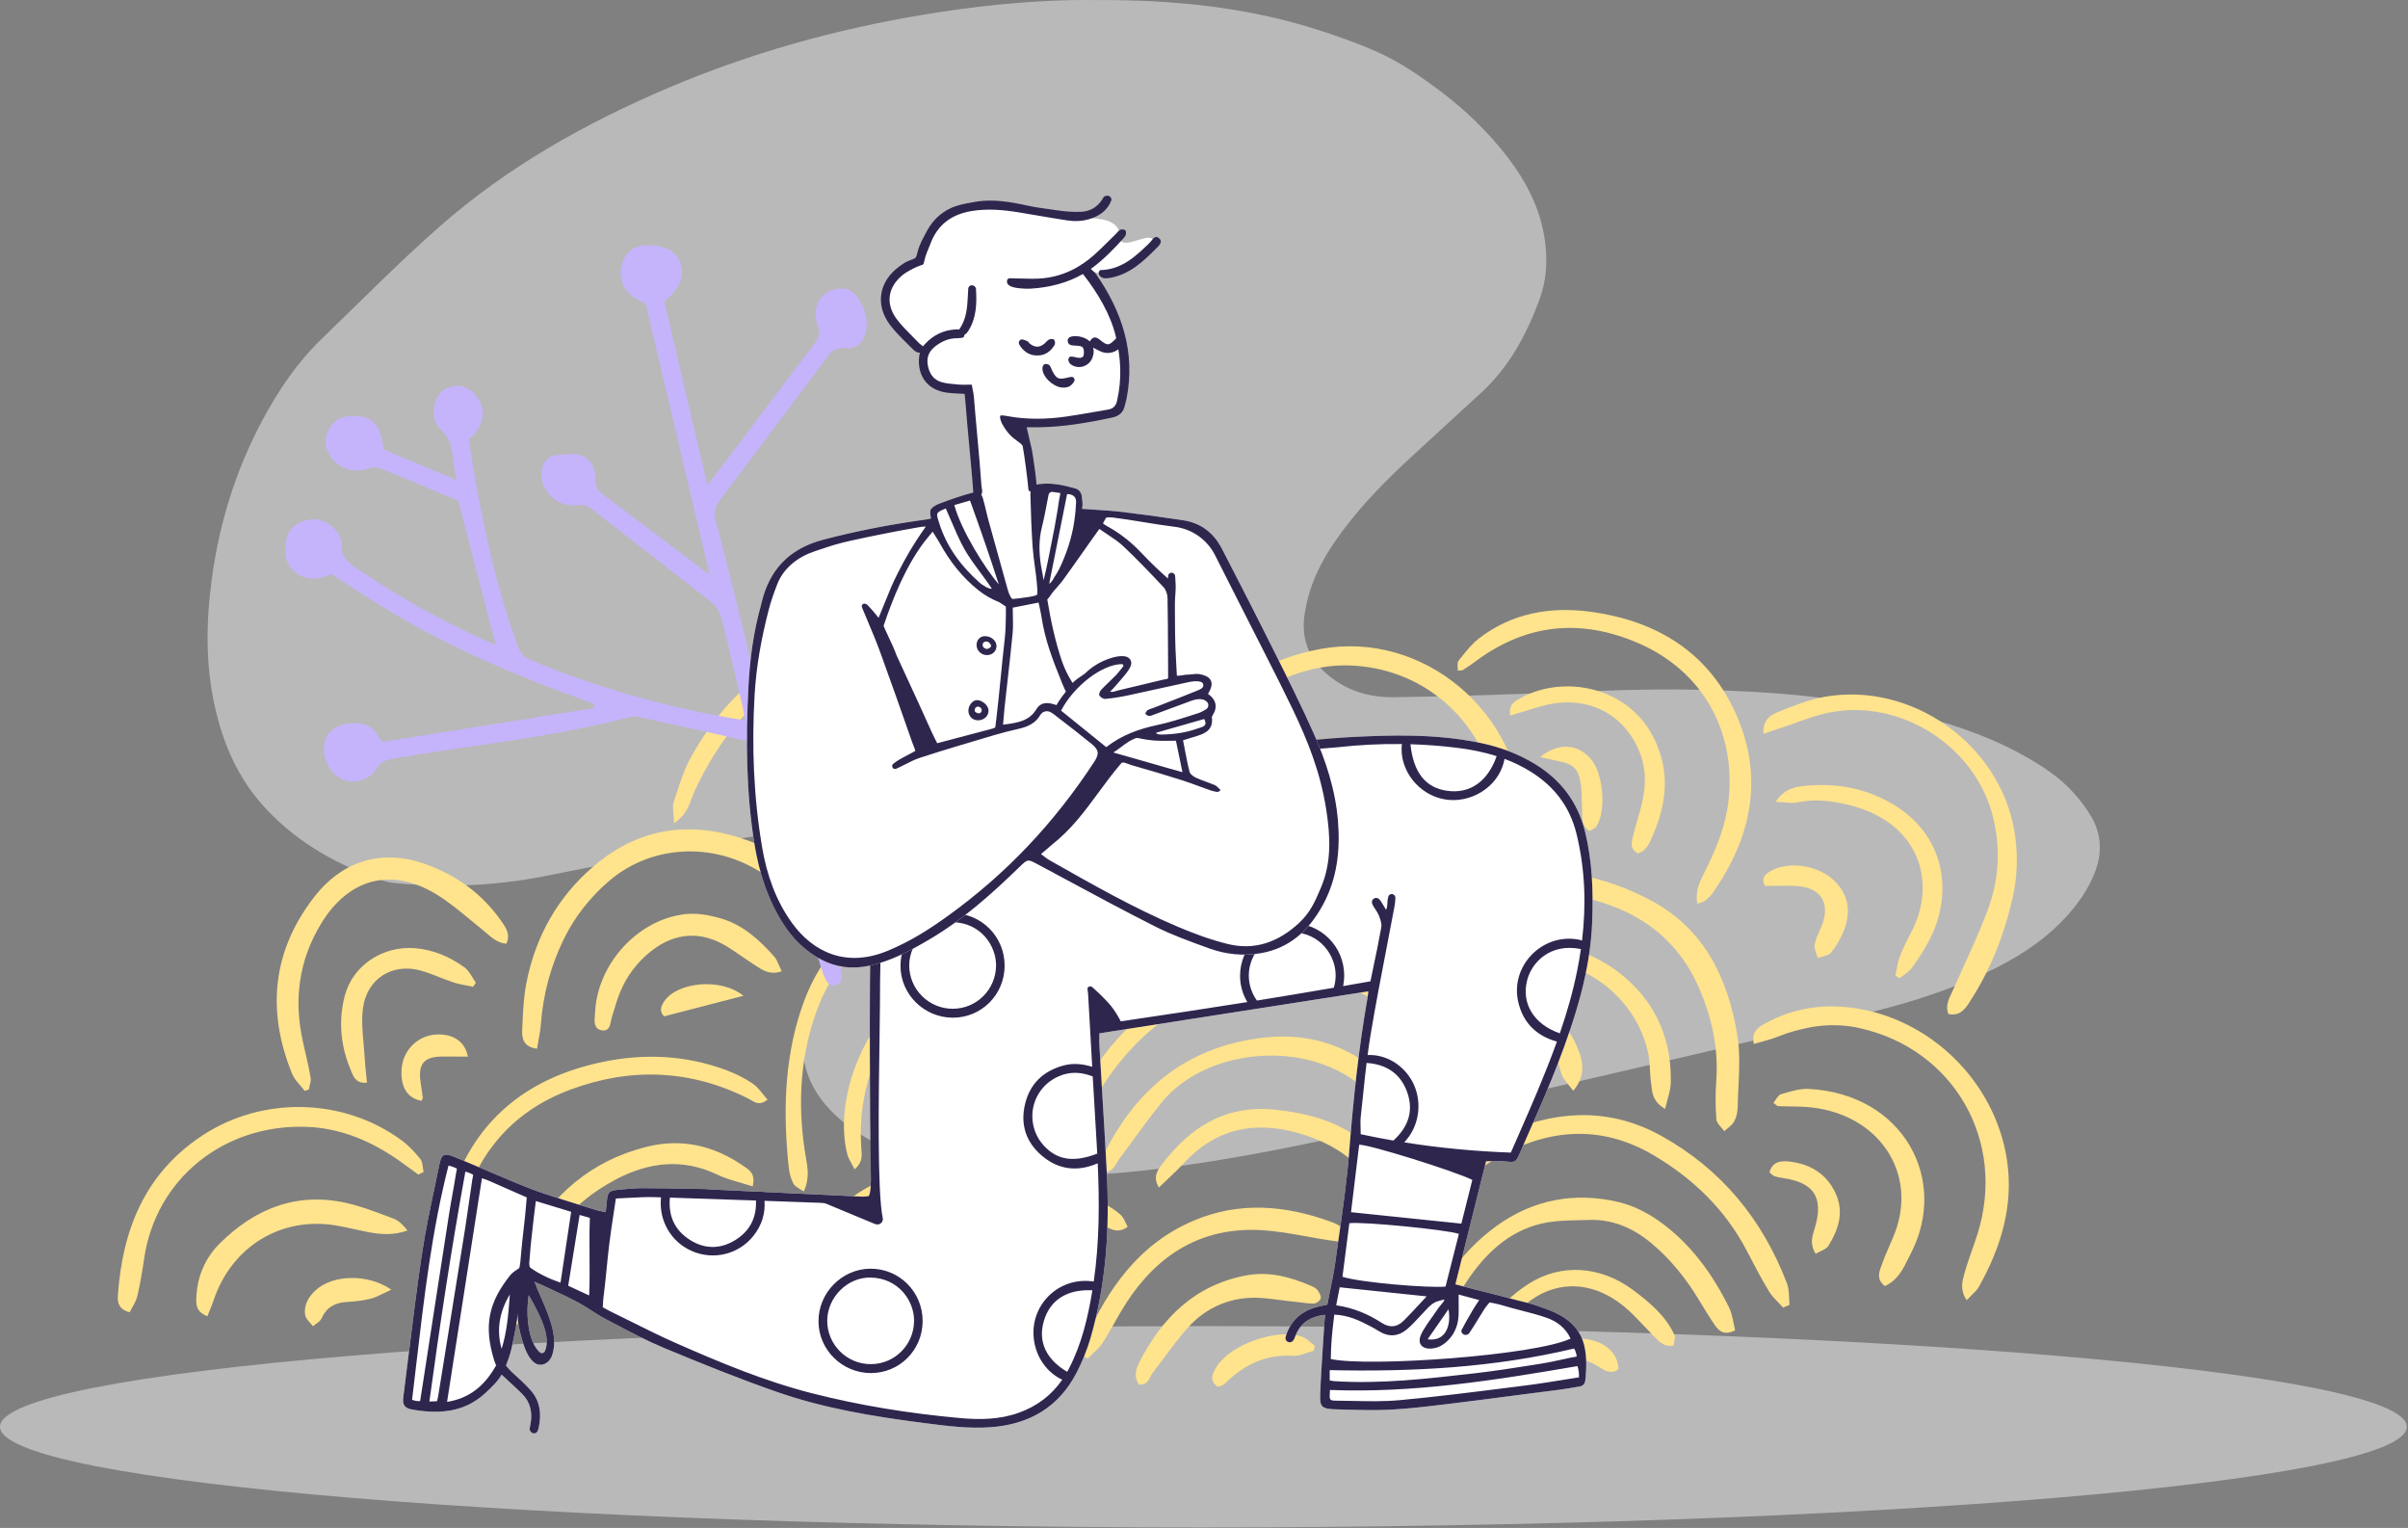
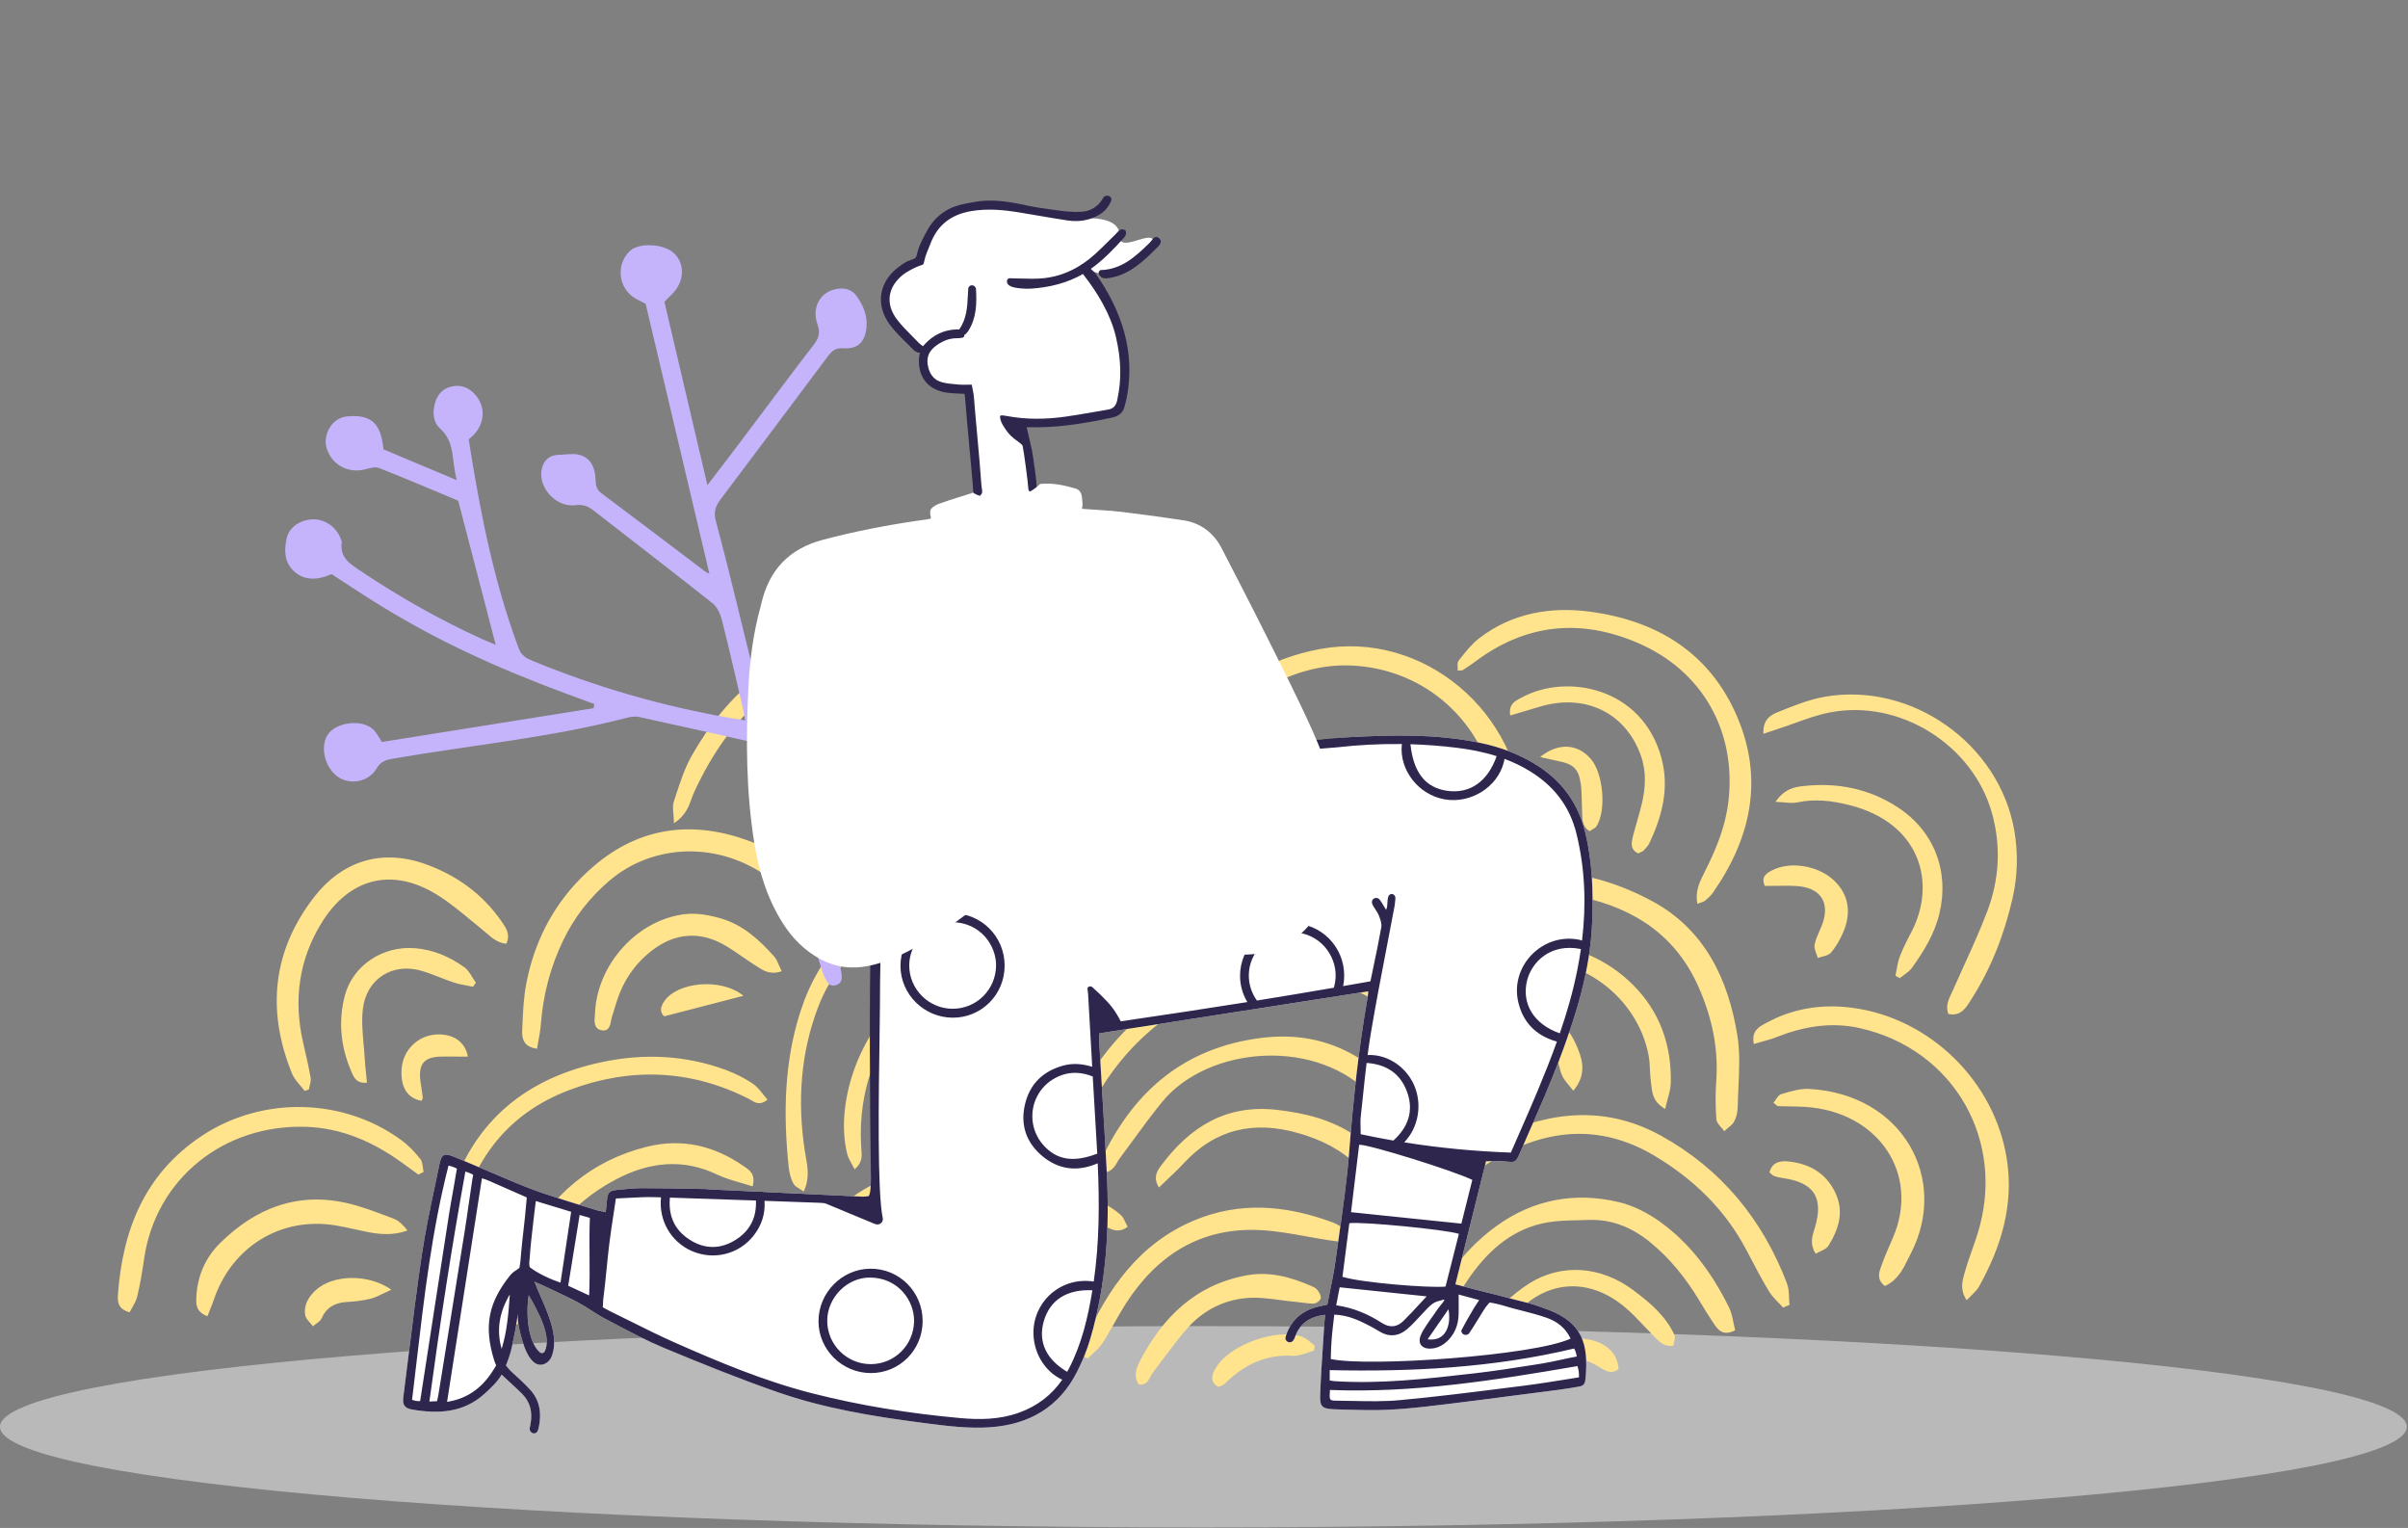
<svg xmlns="http://www.w3.org/2000/svg" width="1362" height="864" viewBox="0 0 1362 864" fill="none">
  <rect x="0" y="0" width="1362" height="864" fill="#808080" stroke="none" />
  <path opacity="0.45" d="M680.667 863.72C1056.59 863.72 1361.33 838.241 1361.33 806.81C1361.33 775.379 1056.59 749.9 680.667 749.9C304.745 749.9 0 775.379 0 806.81C0 838.241 304.745 863.72 680.667 863.72Z" fill="white" />
-   <path opacity="0.45" fill-rule="evenodd" clip-rule="evenodd" d="M621.07 0.037C662.762 -0.109 703.988 3.803 743.956 16.418C756.089 20.252 768.188 24.491 779.77 29.722C792.231 35.349 803.546 43.181 814.508 51.401C828.916 62.198 841.739 74.658 852.726 88.91C863.576 102.981 871.401 118.43 873.874 136.318C875.442 147.684 874.667 158.756 870.703 169.501C863.309 189.535 853.321 207.966 837.249 222.58C824.573 234.109 811.991 245.758 799.367 257.348C785.027 270.497 771.342 284.266 759.631 299.862C750.41 312.132 742.732 325.204 739.268 340.361C738.51 343.695 737.82 347.073 737.536 350.477C736.286 365.762 743.585 376.93 755.615 385.072C765.284 391.612 776.539 394.421 788.164 394.258C812.345 393.913 836.525 393.267 860.689 392.362C894.185 391.113 927.673 389.286 961.212 390.044C1003.38 390.992 1045.26 394.413 1086.28 404.917C1108.12 410.509 1129.21 418.066 1148.72 429.577C1157.29 434.635 1165.46 440.288 1172.2 447.621C1176.16 451.929 1179.86 456.651 1182.81 461.692C1188.5 471.428 1189.12 481.863 1185.19 492.496C1181.29 503.043 1174.84 511.944 1167.16 520C1154.75 533.02 1139.79 542.335 1123.64 549.926C1103.76 559.267 1082.95 566.125 1061.73 571.476C1027.04 580.214 992.201 588.365 957.378 596.516C900.683 609.795 843.919 622.788 787.225 636.075C747.92 645.287 708.443 653.55 668.458 659.211C637.676 663.571 606.722 665.906 575.621 665.019C549.122 664.26 523.399 659.65 499.184 648.285C488.041 643.055 477.898 636.42 469.401 627.467C439.542 596.017 458.94 557.948 478.398 527.256C482.069 521.474 486.206 515.968 489.566 510.014C491.876 505.921 493.772 501.414 494.875 496.856C497.15 487.473 493.634 480.407 485.042 476.047C478.493 472.721 471.418 471.308 464.11 470.972C446.875 470.17 429.821 472.092 412.965 475.203C377.771 481.691 342.655 488.601 307.547 495.529C280.049 500.958 252.378 502.026 224.517 499.476C221.88 499.234 219.174 498.847 216.675 498.002C191.771 489.627 169.322 477.245 151.027 457.995C134.904 441.02 125.967 420.521 121.176 397.963C116.255 374.793 116.6 351.528 119.694 328.134C123.925 296.097 133.309 265.784 148.605 237.297C157.576 220.589 168.098 205.002 181.783 191.784C203.964 170.354 225.629 148.313 248.784 127.986C287.029 94.416 330.97 69.703 377.668 49.824C424.297 29.98 472.762 16.495 522.735 8.241C550.389 3.665 578.189 0.666 606.231 0.055C611.177 -0.057 616.123 0.037 621.079 0.037" fill="white" />
  <path fill-rule="evenodd" clip-rule="evenodd" d="M963.996 493.456C961.379 498.588 958.66 503.902 960.082 511.083C960.97 510.741 961.675 510.502 962.255 510.309C963.257 509.979 963.894 509.763 964.361 509.364C965.999 507.953 967.672 506.485 968.901 504.733C990.372 473.896 997.7 440.634 982.532 405.211C967.012 368.957 936.995 350.899 899.229 345.88C876.938 342.922 855.147 346.677 836.6 360.958C832.572 364.064 829.272 368.206 826.052 372.257C825.699 372.701 825.347 373.145 824.994 373.589C824.345 374.396 824.402 375.773 824.459 377.196C824.482 377.856 824.516 378.538 824.459 379.164C825.062 379.119 825.551 379.119 825.961 379.119C826.655 379.119 827.099 379.119 827.418 378.914C829.853 377.355 832.242 375.739 834.552 374.021C863.192 352.651 893.983 349.624 926.481 363.609C962.779 379.221 982.123 413.347 977.662 452.81C976.092 466.715 971.017 479.369 964.838 491.738C964.554 492.296 964.27 492.865 963.985 493.422L963.996 493.456ZM857.048 480.359C851.279 477.855 850.346 473.27 849.561 468.559C849.14 466.033 848.753 463.484 848.377 460.946C847.467 454.858 846.557 448.782 845.066 442.853C835.349 404.301 803.215 377.822 763.81 376.32C747.698 375.705 732.428 380.143 718.125 387.665C704.243 394.959 692.204 404.688 681.11 415.76C680.507 416.363 679.892 417.114 679.266 417.899C676.786 420.96 673.987 424.419 670.095 420.516C666.283 416.693 670.357 412.38 673.35 409.194C673.589 408.944 673.816 408.693 674.032 408.454C693.991 386.936 717.727 372.291 747.004 366.955C804.66 356.44 860.188 402.287 861.918 463.734C862.157 472.405 861.929 473.145 857.059 480.37L857.048 480.359ZM457.472 516.533C461.728 520.482 465.984 524.43 473.141 525.739C475.462 519.253 472.401 515.202 469.602 511.492L469.454 511.299L469.283 511.071C457.336 495.209 442.669 482.544 423.916 475.602C392.113 463.825 362.266 467.296 335.982 489.656C315.545 507.043 302.869 529.494 297.726 555.894C296.167 563.87 295.815 572.109 295.451 580.279V580.29V580.313L295.405 581.485C295.382 581.918 295.371 582.35 295.348 582.794C295.132 587.584 296.418 592.113 303.768 593.012C304.007 591.499 304.28 590.02 304.542 588.552C305.111 585.422 305.669 582.373 305.896 579.3C307.182 562.528 311.347 546.597 318.686 531.463C324.933 518.581 333.592 507.566 344.345 498.304C369.572 476.57 407.144 475.728 435.147 496.517C440.893 500.784 446.116 505.768 451.339 510.741C453.183 512.494 455.014 514.246 456.869 515.964C457.074 516.146 457.279 516.34 457.484 516.533H457.472ZM790.346 524.066C787.649 526.501 785.009 530.12 788.696 535.104C789.583 534.512 790.459 533.932 791.313 533.363C793.145 532.134 794.92 530.95 796.729 529.847C799.506 528.14 802.248 526.331 804.99 524.521C811.283 520.357 817.564 516.203 824.391 513.358C847.171 503.857 871.089 502.082 895.223 507.418C924.899 513.984 948.078 529.301 960.845 558.374C968.263 575.272 972.064 592.694 970.744 611.242C970.232 618.456 970.243 625.773 970.812 632.987C970.937 634.58 972.246 636.082 973.566 637.584C974.169 638.267 974.761 638.961 975.25 639.655C975.842 639.098 976.49 638.574 977.139 638.051C978.607 636.867 980.063 635.684 980.894 634.148C982.214 631.701 982.84 628.595 982.885 625.761C982.942 622.029 983.124 618.285 983.295 614.53C983.75 604.812 984.205 595.083 982.703 585.684C977.594 553.675 964.122 525.58 934.571 509.615C893.903 487.653 851.996 487.403 810.554 508.056C804.33 511.162 798.948 516.123 793.657 521.016C792.553 522.041 791.449 523.053 790.346 524.055V524.066ZM1005.92 736.594C1006.81 737.527 1007.72 738.46 1008.57 739.427L1009.07 739.211L1009.61 738.972L1010.38 738.642L1010.93 738.403L1011.31 738.244L1012.19 737.868C1012.05 736.583 1011.99 735.263 1011.94 733.943C1011.82 731.098 1011.7 728.265 1010.74 725.75C996.881 689.428 973.486 661.003 939.441 642.181C919.449 631.132 897.966 627.935 875.333 632.737C845.908 638.972 823.31 655.768 804.455 678.31C787.421 698.667 775.337 721.665 769.591 747.791C769.5 748.212 769.386 748.633 769.284 749.054C768.498 752.092 767.656 755.347 772.583 758.021C773.027 757.372 773.528 756.735 774.017 756.098C775.144 754.653 776.282 753.173 776.987 751.501C778.17 748.69 779.103 745.766 780.036 742.841C780.537 741.259 781.038 739.689 781.584 738.13C793.554 703.72 813.319 674.987 844.713 656.007C874.013 638.29 904.873 635.286 935.345 653.287C957.533 666.396 975.796 683.92 987.96 707.19C988.313 707.862 988.666 708.544 989.018 709.216L989.052 709.273C992.728 716.305 996.403 723.349 1000.5 730.142C1001.94 732.532 1003.92 734.58 1005.92 736.64V736.594ZM598.614 655.779C598.147 653.492 597.806 651.831 598.125 650.317C599.217 645.003 600.594 639.655 602.688 634.671C619.949 593.456 648.897 563.654 690.645 548.008C751.942 525.022 814.025 557.589 832.663 622.188C833.448 624.908 833.653 627.912 833.517 630.757C833.471 631.872 832.811 632.964 832.197 634C831.924 634.444 831.662 634.887 831.457 635.308C825.608 635.809 823.56 631.747 821.705 628.071L821.569 627.798C818.633 621.983 815.982 615.975 813.729 609.865C798.163 567.66 747.971 538.609 694.582 557.6C656.372 571.198 629.815 597.496 612.803 634.034C611.233 637.414 609.833 640.873 608.445 644.332C607.262 647.256 606.09 650.181 604.804 653.049C604.281 654.209 603.439 655.211 602.153 656.758C601.402 657.646 600.503 658.727 599.433 660.104C599.183 658.408 598.899 656.986 598.637 655.745L598.614 655.779ZM623.442 561.196C621.326 559.205 619.266 557.27 617.309 555.234C595.28 532.259 568.665 519.241 536.566 518.9C502.475 518.547 475.064 537.334 462.798 569.344C452.739 595.618 451.032 622.78 455.151 650.465C455.333 651.672 455.549 652.866 455.765 654.084C456.869 660.229 458.007 666.59 454.571 673.793C453.774 673.201 452.955 672.7 452.204 672.234C450.668 671.278 449.348 670.47 448.733 669.286C447.277 666.464 446.424 663.153 446.094 659.956C442.976 630.211 443.488 600.534 452.773 571.893C463.423 539.007 484.815 516.454 519.816 509.33C533.425 506.565 547.205 507.418 560.757 510.423C581.637 515.054 600.264 524.373 616.274 538.495C620.803 542.489 624.455 547.632 627.835 552.696C629.667 555.438 631.806 559.102 626.435 564.041C625.422 563.062 624.421 562.118 623.431 561.196H623.442ZM380.893 460.389C381.03 461.902 381.167 463.609 381.223 465.543C387.709 461.196 389.496 456.269 391.123 451.752C391.601 450.443 392.067 449.157 392.625 447.94C411.536 407.043 440.006 377.503 486.738 372.087C516.892 368.593 544.178 376.206 564.637 400.762C565.912 402.298 567.152 403.868 568.392 405.427C570.076 407.555 571.749 409.683 573.524 411.72C576.346 414.963 579.304 418.229 584.288 417.182C586.018 410.15 586.075 409.547 582.889 404.005C576.847 393.525 569.211 384.433 559.164 377.537C534.848 360.844 507.687 356.884 479.399 361.436C438.948 367.945 411.058 392.489 391.339 427.184C387.368 434.182 384.796 442.045 382.259 449.806C381.872 451.001 381.485 452.184 381.087 453.368C380.45 455.302 380.643 457.51 380.882 460.354L380.893 460.389ZM991.977 590.361C990.577 582.987 994.765 580.746 998.485 578.743C998.736 578.606 998.975 578.481 999.225 578.345C1014.31 570.106 1030.65 567.682 1047.46 569.856C1091.55 575.568 1128.29 611.435 1135.12 655.632C1139.12 681.519 1131.83 705.267 1119.3 727.616C1118.34 729.346 1116.85 730.791 1115.14 732.452C1114.26 733.305 1113.34 734.204 1112.39 735.24C1108.48 729.471 1109.85 724.623 1111.09 720.174C1111.13 720.015 1111.18 719.867 1111.23 719.707C1112.43 715.372 1113.92 711.116 1115.42 706.86V706.838H1115.44V706.815L1115.45 706.803V706.781L1115.46 706.758V706.735L1115.47 706.724V706.701L1115.48 706.69C1116.49 703.811 1117.51 700.932 1118.43 698.03C1135.11 645.402 1105.25 593.115 1051.59 581.314C1035.6 577.798 1020.09 580.438 1004.99 586.412C1002.22 587.516 999.327 588.301 996.312 589.132C994.89 589.519 993.445 589.917 991.977 590.361ZM799.722 763.176C799.642 764.393 799.562 765.622 799.403 766.806C800.564 767.284 801.724 767.75 802.885 768.228C803.59 767.147 804.307 766.066 805.024 764.985C806.572 762.664 808.119 760.331 809.564 757.953C811.931 754.038 814.218 750.067 816.517 746.107C821.273 737.857 826.029 729.619 831.503 721.869C842.403 706.451 856.308 694.309 875.834 691.146C881.341 690.258 886.985 690.133 892.618 690.019C894.609 689.974 896.6 689.94 898.58 689.86C911.927 689.359 923.397 694.286 933.501 702.57C944.539 711.617 953.357 722.598 960.742 734.762L960.936 735.092C963.871 739.928 966.818 744.787 970.027 749.441C972.371 752.832 975.352 755.37 981.417 752.252C981.076 750.92 980.803 749.543 980.53 748.155C979.927 745.128 979.324 742.079 977.992 739.393C968.593 720.322 956.259 703.31 938.861 690.827C931.965 685.877 923.807 681.701 915.603 679.755C890.786 673.884 867.152 678.287 846.466 693.251C824.721 708.977 811.078 731.189 800.985 755.631C800.029 757.953 799.858 760.593 799.676 763.233L799.722 763.176ZM997.427 414.963C996.961 407.009 1001.41 404.358 1005.45 402.73L1006.01 402.503C1014.47 399.089 1023.12 395.596 1032.03 394.025C1081.09 385.4 1130.73 420.448 1139.32 469.606C1141.56 482.498 1141.2 495.55 1138.23 508.42C1133.55 528.675 1126.11 547.792 1114.87 565.315L1114.76 565.475L1114.66 565.645L1114.42 566.021C1111.72 570.288 1108.85 574.794 1101.99 573.372C1100.32 568.854 1102.13 565.122 1103.92 561.412C1104.28 560.65 1104.65 559.899 1104.98 559.125C1106.96 554.608 1109.01 550.102 1111.04 545.607H1111.06V545.584H1111.07V545.561H1111.08V545.538H1111.09V545.516H1111.1V545.493C1115.62 535.548 1120.12 525.614 1123.99 515.418C1130.83 497.405 1131.92 478.698 1126.73 459.968C1115.98 421.233 1074.67 395.243 1035.16 402.833C1028.42 404.13 1021.89 406.474 1015.35 408.83C1012.39 409.899 1009.42 410.958 1006.44 411.925C1004.76 412.471 1003.08 413.04 1001.05 413.734C999.953 414.11 998.77 414.508 997.416 414.963H997.427ZM169.841 613.87C170.694 614.86 171.548 615.85 172.321 616.886L172.868 616.704L173.505 616.499L173.983 616.339L174.29 616.237L174.688 616.112C174.802 615.418 174.984 614.701 175.166 613.995C175.564 612.436 175.951 610.877 175.701 609.432C174.768 604.027 173.539 598.679 172.31 593.331C172.003 591.977 171.695 590.623 171.388 589.28C166.04 565.611 168.93 543.206 181.584 522.348C197.218 496.574 221.512 490.179 247.023 505.848C253.804 510.013 260.006 515.156 266.207 520.277C268.358 522.063 270.508 523.839 272.682 525.58C273.501 526.24 274.297 526.922 275.094 527.616C278.337 530.427 281.58 533.238 286.382 533.681C288.885 528.447 286.166 524.59 283.594 520.926L283.378 520.607C272.648 505.325 258.14 494.924 240.776 488.688C213.899 479.05 192.189 488.688 177.999 506.849C154.093 537.448 150.645 571.324 165.175 607.122C166.188 609.603 168.02 611.742 169.864 613.882L169.841 613.87ZM724.941 525.853C718.398 525.363 717.271 521.301 716.281 517.534C715.109 513.074 714.199 508.534 713.289 504.005C713.061 502.855 712.834 501.718 712.595 500.58C704.311 460.059 666.852 428.39 627.846 430.723C589.534 433.01 560.859 450.819 545.635 487.664C545.35 488.358 545.111 489.189 544.872 490.065C543.985 493.263 542.983 496.893 538.739 495.413C533.892 493.718 535.417 489.292 536.691 485.627C536.884 485.058 537.078 484.512 537.226 484C542.517 466.772 552.985 452.856 567.357 442.626C635.14 394.344 709.579 433.67 724.611 499.772C725.805 505.04 726.374 510.514 726.568 515.919C726.647 518.183 726.124 520.47 725.601 522.758C725.362 523.793 725.123 524.817 724.941 525.853ZM625.661 693.706C629.12 695.493 632.807 697.382 637.825 693.74C637.438 693.046 637.085 692.295 636.733 691.533C635.936 689.837 635.14 688.13 633.843 686.958C630.93 684.33 627.471 682.168 623.977 680.336C592.686 663.938 559.323 657.373 524.334 661.139C500.859 663.677 480.799 673.941 465.597 692.659C453.262 707.85 447.857 725.772 445.855 744.901C445.832 745.162 445.798 745.447 445.764 745.72C445.354 749.35 444.831 753.913 450.042 754.493C454.832 755.04 455.754 750.909 456.573 747.279C456.653 746.926 456.733 746.585 456.812 746.255C457.552 743.137 458.11 739.974 458.667 736.81C458.724 736.469 458.792 736.116 458.849 735.775C458.929 735.354 458.997 734.933 459.077 734.512C464.231 705.996 479.775 686.037 507.311 676.66C523.275 671.221 539.854 670.663 556.604 672.575C580.556 675.317 603.131 682.486 624.683 693.194C624.797 693.251 624.922 693.308 625.035 693.376C625.24 693.479 625.456 693.592 625.673 693.695L625.661 693.706ZM236.623 664.2L234.267 662.482H234.256C231.912 660.775 229.568 659.068 227.224 657.373C211.077 645.686 193.144 637.869 173.22 637.197C126.658 635.638 88.039 666.533 81.508 711.879C80.484 719.002 79.289 726.125 77.627 733.112C77.093 735.331 75.921 737.402 74.772 739.405C74.259 740.304 73.759 741.18 73.326 742.056C67.125 740.429 66.385 736.583 66.681 732.463C69.264 695.458 81.872 663.699 114.21 642.261C148.267 619.696 194.237 620.629 227.133 644.821C231.138 647.769 234.665 651.524 237.76 655.415C238.739 656.656 238.967 658.476 239.194 660.308C239.297 661.139 239.399 661.97 239.57 662.743C238.591 663.221 237.612 663.711 236.634 664.189L236.623 664.2ZM244.963 747.177C245.213 748.417 245.475 749.737 245.691 751.148C250.721 748.053 251.233 744.332 251.711 740.873L251.756 740.531C251.768 740.429 251.79 740.326 251.802 740.224C251.813 740.099 251.836 739.985 251.859 739.86C252.632 734.682 253.338 729.482 254.032 724.293C255.215 715.52 256.387 706.747 257.958 698.042C264.933 659.33 284.846 630.256 322.532 616.203C356.532 603.515 390.383 604.687 423.234 621.21C423.734 621.46 424.235 621.767 424.747 622.074C427.262 623.588 429.993 625.227 434.135 621.824C433.258 620.857 432.439 619.821 431.62 618.797C429.811 616.533 428.024 614.291 425.76 612.755C421.026 609.569 415.746 606.952 410.376 604.983C387.391 596.517 363.689 595.607 340.021 600.682C300.764 609.102 271.544 630.506 256.968 669.161C248.331 692.056 245.179 716.077 244.132 740.383C244.041 742.545 244.485 744.741 244.975 747.199L244.963 747.177ZM621.884 663.529C622.214 662.061 622.441 660.684 622.657 659.398C623.09 656.838 623.465 654.607 624.421 652.662C642.57 615.896 670.778 592.546 712.561 587.027C754.389 581.508 782.244 602.537 804.387 634.455C805.73 636.389 806.185 638.916 806.64 641.442C806.856 642.614 807.061 643.775 807.357 644.878C800.382 647.746 797.253 644.196 794.237 640.77L794.01 640.509C791.427 637.584 788.901 634.626 786.386 631.667C783.291 628.026 780.184 624.396 776.987 620.834C745.57 585.923 683.295 591.453 657.431 622.996C651.673 630.017 646.302 637.357 640.943 644.696C638.428 648.133 635.914 651.569 633.365 654.972C632.864 655.643 632.42 656.394 631.976 657.168C630.27 660.104 628.415 663.301 621.895 663.517L621.884 663.529ZM612.849 764.075C612.849 765.053 612.849 766.032 612.781 766.976C613.588 767.386 614.396 767.796 615.204 768.217C616.092 767.318 617.025 766.453 617.969 765.588C620.04 763.688 622.1 761.787 623.59 759.5C625.991 755.813 628.153 751.967 630.327 748.121C632.409 744.434 634.48 740.747 636.767 737.197C654.677 709.387 679.551 693.797 713.186 695.618C721.903 696.084 730.562 697.655 739.221 699.214C743.26 699.942 747.311 700.67 751.362 701.296C753.626 701.637 755.891 701.933 758.28 702.24C759.418 702.388 760.579 702.536 761.774 702.696C762.24 694.776 757.359 692.545 752.784 690.884C727.012 681.496 700.954 679.289 675.113 690.258C644.357 703.321 626.583 728.663 613.566 758.112C612.792 759.876 612.792 761.992 612.803 764.097L612.849 764.075ZM425.691 670.857C423.393 670.117 421.14 669.457 418.933 668.831C414.279 667.489 409.864 666.214 405.779 664.257C386.059 654.812 366.943 657.179 348.43 666.908C321.178 681.246 304.371 703.731 297.76 733.943C297.499 735.137 297.351 736.389 297.203 737.675C296.691 741.999 296.156 746.608 291.092 750.01C290.774 749.054 290.421 748.189 290.091 747.359C289.431 745.72 288.851 744.275 288.726 742.784C287.599 729.05 290.592 715.964 296.964 703.947C311.95 675.704 334.4 656.303 365.862 648.463C385.684 643.524 403.924 647.86 420.537 659.353L420.662 659.432L420.742 659.489C420.867 659.569 420.981 659.66 421.106 659.739C424.098 661.776 427.455 664.064 425.703 670.845L425.691 670.857ZM481.754 658.181C482.289 659.148 482.847 660.149 483.37 661.241C487.899 657.384 487.546 653.572 487.216 649.908C487.171 649.362 487.114 648.815 487.091 648.269C486.135 632.27 488.343 616.738 494.135 601.774C507.948 566.078 546.568 551.786 580.499 569.753C582.297 570.709 584.083 571.676 585.87 572.644C589.147 574.419 592.413 576.194 595.747 577.867C599.342 579.665 603.109 581.076 607.068 576.296C606.636 575.625 606.238 574.885 605.828 574.146C604.941 572.507 604.03 570.834 602.665 569.708C576.994 548.645 541.277 543.706 513.251 562.675C487.865 579.869 471.65 622.552 479.217 652.593C479.684 654.471 480.651 656.223 481.72 658.158L481.754 658.181ZM941.853 627.104C935.117 623.156 934.571 618.456 934.07 614.132C933.991 613.483 933.922 612.857 933.831 612.232C933.479 609.899 933.365 607.521 933.251 605.142C933.115 602.389 932.989 599.635 932.489 596.938C927.084 567.694 900.799 544.776 870.873 542.99C851.745 541.84 833.596 545.231 816.824 555.12C815.151 556.11 813.342 556.872 810.896 557.896C809.553 558.465 808.028 559.102 806.219 559.91C806.663 558.215 806.936 556.77 807.163 555.552C807.573 553.379 807.857 551.922 808.699 550.966C811.066 548.304 814.025 545.982 817.143 544.253C850.972 525.42 898.512 528.732 926.538 559.967C939.862 574.817 945.449 592.557 945.017 612.334C944.948 615.293 944.152 618.24 943.23 621.619C942.764 623.315 942.274 625.124 941.842 627.093L941.853 627.104ZM1063.95 716.305C1062.73 719.719 1061.39 723.485 1066.1 727.24C1073.29 723.997 1076.34 717.807 1079.29 711.799C1079.78 710.798 1080.26 709.808 1080.78 708.829C1102.38 667.136 1076.66 618.718 1023.23 615.759C1018.43 615.486 1013.43 616.965 1008.66 618.376C1008.25 618.501 1007.84 618.615 1007.43 618.74C1006.22 619.093 1005.31 620.436 1004.39 621.813C1003.97 622.439 1003.55 623.076 1003.08 623.611C1003.66 624.043 1004.1 624.407 1004.45 624.714C1005.02 625.204 1005.36 625.488 1005.71 625.511C1007.83 625.591 1009.96 625.625 1012.07 625.648C1015.01 625.682 1017.95 625.727 1020.89 625.909C1062.39 628.481 1086.15 663.734 1070.75 699.714C1070.25 700.875 1069.75 702.036 1069.25 703.185H1069.24V703.208V703.23H1069.23C1067.44 707.338 1065.65 711.446 1064.19 715.668C1064.11 715.884 1064.04 716.1 1063.96 716.316L1063.95 716.305ZM478.091 764.792C472.697 761.56 473.778 757.452 474.848 753.424C474.882 753.299 474.916 753.162 474.95 753.037L474.996 752.878L475.03 752.752C480.048 733.385 492.564 719.992 509.234 710.707C529.192 699.6 550.96 696.483 573.239 700.397C580.351 701.649 587.235 704.368 594.097 707.077C596.316 707.953 598.523 708.829 600.742 709.648C603.006 710.49 605.236 712.231 606.738 714.166C607.865 715.622 608.718 718.535 608.001 719.901C607.262 721.323 604.292 722.643 602.665 722.279C597.772 721.175 593.004 719.377 588.282 717.591C568.802 710.194 549.014 708.408 528.885 714.348C508.29 720.424 493.145 732.919 485.18 753.617C483.996 756.678 482.699 759.705 481.208 762.618C480.924 763.164 480.275 763.528 479.479 763.972C479.058 764.211 478.591 764.462 478.113 764.792H478.091ZM111.058 733.601C110.876 737.504 110.683 741.703 117.317 744.309C117.76 743.16 118.204 742.079 118.625 741.032V741.021C119.479 738.904 120.264 736.958 120.935 734.967C131.153 704.892 158.951 687.869 189.822 692.944C193.531 693.558 197.207 694.366 200.882 695.174C203.226 695.697 205.57 696.209 207.925 696.676C215.31 698.133 222.684 698.622 230.467 695.823C228.123 692.796 225.608 690.235 222.558 689.086C221.58 688.722 220.601 688.347 219.623 687.982C211.794 685.024 203.909 682.031 195.784 680.222C167.815 673.986 144.261 683.385 124.417 703.014C116.179 711.15 111.604 721.608 111.058 733.476V733.601ZM442.122 549.225C435.784 551.387 432.052 548.998 428.548 546.756C428.183 546.517 427.819 546.29 427.455 546.062C424.781 544.401 422.187 542.603 419.593 540.805C416.85 538.904 414.097 537.004 411.252 535.263C396.471 526.205 381.667 527.207 368.092 538.006C360.321 544.196 354.472 551.945 350.694 561.139C349.488 564.075 348.555 567.136 347.622 570.186C347.178 571.619 346.746 573.053 346.279 574.476C346.029 575.238 345.858 576.103 345.676 576.99C345.039 580.177 344.356 583.522 339.998 582.543C335.834 581.61 336.175 577.491 336.471 573.918C336.516 573.36 336.562 572.826 336.585 572.302C337.984 545.129 360.423 520.209 387.311 516.943C393.865 516.146 401.022 517.421 407.474 519.264C419.991 522.826 429.458 531.36 437.912 540.919C439.084 542.239 439.813 543.945 440.666 545.948C441.098 546.961 441.565 548.053 442.145 549.214L442.122 549.225ZM1020.21 444.458C1015.01 445.027 1009.45 445.971 1004.23 453.436C1006.18 453.504 1007.87 453.652 1009.4 453.777C1012.28 454.016 1014.52 454.21 1016.63 453.743C1026.52 451.592 1036.24 452.833 1045.7 455.166C1086.28 465.191 1095.66 499.464 1080.97 527.309C1078.6 531.781 1076.3 536.321 1074.52 541.032C1073.63 543.376 1073.18 545.891 1072.73 548.395C1072.53 549.521 1072.32 550.636 1072.08 551.752L1072.64 552.059L1073.02 552.275L1073.65 552.639L1074.01 552.844C1074.18 552.935 1074.35 553.037 1074.52 553.14C1075.25 552.537 1076.03 551.968 1076.82 551.41C1078.52 550.17 1080.23 548.941 1081.39 547.325C1088.15 537.903 1094.21 528.106 1096.96 516.601C1102.69 492.546 1093.91 469.776 1073.14 456.338C1057.03 445.903 1039.13 442.409 1020.21 444.48V444.458ZM810.77 488.267C805.309 482.714 803.477 476.456 801.679 470.323V470.3C801.474 469.628 801.281 468.957 801.076 468.286C797.924 457.817 793.475 448.19 785.134 440.714C771.776 428.743 756.608 424.59 739.574 430.53C733.93 432.498 728.525 435.184 723.12 437.858C720.844 438.984 718.557 440.122 716.27 441.192C715.895 441.374 715.508 441.556 715.132 441.75C712.299 443.172 709.5 444.583 707.258 440.282C718.637 418.98 757.063 410.753 781.732 424.317C806.697 438.051 821.262 469.037 810.77 488.245V488.267ZM678.811 527.013C679.403 528.003 680.052 529.096 680.734 530.37C685.798 524.328 685.695 518.911 685.604 513.905C685.593 513.154 685.582 512.414 685.582 511.674C685.73 483.977 668.366 460.332 644.027 456.167C619.551 451.991 592.765 462.221 575.64 486.982C574.013 489.337 572.807 492.102 576.892 495.322C577.734 494.515 578.576 493.707 579.429 492.899C581.341 491.078 583.253 489.246 585.13 487.368C594.495 477.958 604.895 470.038 617.958 467.125C645.039 461.094 664.736 470.459 672.405 499.26C673.02 501.558 673.372 503.936 673.736 506.315C673.873 507.202 673.998 508.078 674.146 508.966C674.374 510.354 674.567 511.754 674.761 513.154C675.17 516.112 675.58 519.071 676.319 521.938C676.752 523.588 677.662 525.113 678.8 527.036L678.811 527.013ZM655.485 671.471C652.174 665.964 654.267 662.425 656.6 659.284C672.963 637.232 693.467 624.373 722.073 627.582C738.083 629.38 753.205 633.09 766.61 642.227C771.025 645.231 775.189 648.963 778.489 653.162C779.957 655.017 780.594 657.543 781.288 660.24C781.607 661.492 781.937 662.778 782.358 664.052C775.337 666.647 771.776 663.108 768.487 659.842C768.316 659.671 768.157 659.512 767.986 659.353C758.451 649.953 747.061 644.366 734.351 640.748C709.284 633.613 687.539 638.267 669.435 657.907C666.522 661.071 663.382 664.029 660.127 667.09L660.116 667.113C658.603 668.547 657.055 669.992 655.496 671.505L655.485 671.471ZM859.71 394.947C856.649 396.574 853.259 398.372 854.192 404.597C856.035 404.05 857.833 403.516 859.608 402.992C863.306 401.9 866.868 400.853 870.406 399.761C896.191 391.807 919.335 402.833 928.028 427.07C931.339 436.299 930.782 445.527 928.574 454.779C927.801 458.033 926.868 461.253 925.935 464.485C925.172 467.159 924.398 469.822 923.716 472.519C922.749 476.308 921.77 480.313 926.583 482.578C926.981 482.373 927.357 482.202 927.732 482.043C928.483 481.713 929.143 481.429 929.621 480.951C930.873 479.688 932.193 478.333 932.933 476.763C940.147 461.413 944.334 445.596 939.714 428.561C928.882 388.632 886.018 380.496 860.541 394.515C860.268 394.663 859.995 394.811 859.71 394.959V394.947ZM644.254 782.964C641.102 778.72 642.468 774.065 644.527 770.071C657.488 744.912 676.149 726.535 705.039 721.187C717.863 718.808 729.993 722.108 741.702 727.195C742.999 727.764 744.455 728.469 745.252 729.562C746.23 730.904 747.368 732.896 747.015 734.239C746.685 735.502 744.546 737.095 743.169 737.129C740.825 737.186 738.47 736.878 736.126 736.571C734.931 736.412 733.736 736.264 732.542 736.15C729.754 735.9 726.955 735.536 724.156 735.16C717.681 734.307 711.207 733.465 704.857 734.034C692.079 735.183 680.564 741.02 671.904 750.738C667.034 756.189 662.654 762.083 658.273 767.966C656.225 770.72 654.165 773.474 652.06 776.182C651.525 776.865 651.116 777.684 650.706 778.503C649.522 780.825 648.305 783.226 644.277 782.953L644.254 782.964ZM198.891 606.303C200.233 609.41 201.701 612.823 207.573 612.22C207.436 610.764 207.277 609.319 207.129 607.873C206.799 604.755 206.469 601.683 206.298 598.599C206.15 595.914 205.911 593.206 205.661 590.509C205.058 583.761 204.455 577.002 205.263 570.425C207.345 553.333 222.172 544.219 238.42 548.964C241.857 549.965 245.213 551.274 248.57 552.594C251.256 553.64 253.941 554.687 256.672 555.586C259.107 556.383 261.644 556.849 264.17 557.327C265.308 557.544 266.458 557.748 267.584 557.999C268.107 557.225 268.642 556.44 269.166 555.666C268.494 554.744 267.869 553.731 267.254 552.73C265.9 550.534 264.546 548.338 262.623 546.95C254.328 540.976 245.02 537.004 234.745 536.185C216.437 534.728 199.471 545.937 194.999 563.119C191.221 577.662 192.735 592.102 198.72 605.916C198.777 606.041 198.834 606.178 198.891 606.314V606.303ZM431.79 455.257C427.592 448.145 430.209 443.388 433.315 438.996C440.393 428.982 450.19 422.268 461.534 418.07C479.08 411.583 496.774 411.299 514.286 418.525C515.253 418.923 516.221 419.321 517.177 419.72C521.876 421.643 526.575 423.566 531.07 425.887C533.311 427.048 535.291 428.686 537.271 430.336C538.17 431.076 539.058 431.816 539.979 432.521L539.797 433.033L539.649 433.466C539.467 433.989 539.285 434.512 539.115 435.047C538.295 435.104 537.476 435.207 536.645 435.32C534.836 435.559 533.027 435.81 531.366 435.434L530.911 435.332L530.512 435.241L530.046 435.138L529.443 435.002C522.707 433.477 515.925 431.941 509.53 429.471C484.292 419.742 454.787 425.967 436.638 451.262C436.023 452.116 435.136 452.765 433.964 453.618C433.327 454.085 432.598 454.619 431.802 455.268L431.79 455.257ZM864.785 725.875C845.988 737.8 831.548 758.476 833.778 770.333C837.636 771.073 838.99 768.649 840.344 766.248C840.731 765.565 841.118 764.883 841.561 764.268C843.143 762.095 844.656 759.876 846.181 757.657C849.367 753.025 852.553 748.383 856.217 744.15C873.797 723.793 898.227 721.824 918.925 739.063C922.783 742.272 926.242 745.936 929.701 749.612C931.453 751.478 933.217 753.344 935.026 755.153C935.379 755.506 935.72 755.859 936.073 756.223C938.667 758.92 941.341 761.696 946.485 760.991C946.576 760.297 946.735 759.58 946.906 758.874C947.247 757.395 947.577 755.984 947.099 754.937C942.161 744.059 933.16 736.571 923.886 729.619C905.237 715.634 882.843 714.405 864.785 725.864V725.875ZM516.039 655.529C508.312 650.42 508.995 644.719 509.598 639.689L509.632 639.371C512.067 618.866 523.435 604.892 541.914 596.597C554.92 590.759 568.404 590.657 581.956 594.105C583.958 594.617 585.802 595.766 587.611 596.892C588.43 597.405 589.238 597.905 590.046 598.349C588.737 604.004 585.062 604.346 581.489 604.391C578.246 604.437 575.015 604.369 571.772 604.3C568.904 604.243 566.025 604.187 563.158 604.198C539.456 604.346 522.149 619.696 518.861 643.24C518.519 645.663 517.905 648.053 517.188 650.841C516.824 652.275 516.425 653.811 516.027 655.506L516.039 655.529ZM416.441 707.327C417.669 707.031 418.898 706.747 420.127 706.485L420.503 702.673C419.547 702.206 418.603 701.637 417.67 701.068C415.599 699.817 413.539 698.565 411.4 698.44C410.342 698.372 409.283 698.303 408.225 698.235C399.611 697.689 390.861 697.12 382.441 698.383C363.552 701.205 347.133 717.352 343.719 734.614C342.741 739.587 342.16 744.491 348.885 748.827C349.363 747.507 349.818 746.289 350.239 745.128C351.104 742.784 351.878 740.702 352.549 738.585C357.578 722.655 368.183 712.903 384.671 710.422C389.234 709.739 393.877 709.569 398.519 709.398C401.773 709.284 405.028 709.159 408.271 708.863C411.013 708.613 413.732 707.964 416.441 707.327ZM998.212 500.966C995.88 495.812 999.066 493.843 1002.37 492.136C1012.45 486.913 1027.99 489.371 1036.92 497.507C1045.59 505.404 1047.58 515.998 1042.25 527.844C1040.51 531.713 1038.36 535.605 1035.55 538.757C1034.46 539.974 1032.55 540.475 1030.64 540.987C1029.79 541.214 1028.92 541.442 1028.14 541.738C1027.93 540.953 1027.65 540.156 1027.36 539.36C1026.73 537.573 1026.08 535.787 1026.39 534.159C1026.86 531.565 1027.97 529.084 1029.06 526.604C1029.56 525.466 1030.07 524.328 1030.52 523.179C1035.4 510.57 1029.87 501.854 1016.21 501.046C1012.03 500.796 1007.83 500.864 1003.7 500.932C1001.84 500.955 1000.01 500.989 998.201 500.989L998.212 500.966ZM856.854 567.99C847.592 567.489 838.432 568.752 832.424 579.38C833.426 579.653 834.199 579.915 834.836 580.12C835.895 580.472 836.532 580.677 837.146 580.598C838.956 580.359 840.753 579.949 842.54 579.539C843.188 579.391 843.837 579.244 844.497 579.096C861.929 575.329 875.982 583.556 881.25 600.625C881.512 601.49 881.751 602.377 881.979 603.265C882.479 605.199 882.98 607.134 883.879 608.863C884.789 610.604 886.075 612.152 887.577 613.961C888.305 614.837 889.079 615.77 889.887 616.817C898.114 607.031 894.78 598.11 891.252 590.236C884.744 575.716 872.284 568.809 856.866 567.978L856.854 567.99ZM529.704 771.585C526.791 763.722 530.239 758.351 533.414 753.412L533.516 753.242C544.429 736.275 570.987 727.388 590.148 733.874C590.273 733.92 590.41 733.954 590.547 733.988C590.763 734.034 590.979 734.091 591.172 734.193C591.798 734.523 592.481 734.842 593.164 735.16C596.554 736.742 600.173 738.426 598.864 743.023C597.613 747.427 594.29 746.505 591.036 745.618C590.285 745.413 589.534 745.208 588.817 745.071C570.44 741.51 553.588 743.456 541.129 759.682C540.23 760.854 539.49 762.152 538.751 763.437C537.863 764.985 536.975 766.532 535.826 767.864C534.882 768.945 533.505 769.628 531.969 770.39C531.241 770.754 530.467 771.13 529.704 771.585ZM772.037 498.167C773.471 501.911 774.973 505.803 781.152 506.451C781.447 505.882 781.766 505.37 782.062 504.892C782.642 503.948 783.143 503.14 783.245 502.275C785.396 484.023 773.414 460.172 749.564 458.704C744.046 458.363 738.151 459.956 732.826 461.777C729.185 463.017 726.238 466.203 728.559 472.052C729.526 471.893 730.493 471.745 731.461 471.597C733.566 471.278 735.682 470.948 737.753 470.47C751.226 467.307 761.353 471.938 767.031 484.33C768.168 486.811 769.022 489.417 769.875 492.022C770.478 493.866 771.07 495.698 771.776 497.496C771.821 497.61 771.867 497.723 771.901 497.826C771.946 497.94 771.992 498.053 772.037 498.167ZM1026.95 709C1023.63 703.617 1024.91 699.487 1026.16 695.424C1026.2 695.276 1026.25 695.128 1026.29 694.981L1026.35 694.799C1026.39 694.696 1026.42 694.582 1026.45 694.48C1026.49 694.377 1026.52 694.264 1026.55 694.161C1031.53 677.297 1026.12 668.797 1008.85 666.237C1007.08 665.975 1005.29 665.645 1003.59 665.076C1002.98 664.871 1002.46 664.405 1001.84 663.847C1001.53 663.574 1001.2 663.267 1000.82 662.971C1002.37 657.008 1007.03 656.292 1011.72 656.792C1023.61 658.067 1033.01 663.517 1038.21 674.703C1043.16 685.354 1039.92 695.242 1034.21 704.425C1033.29 705.916 1031.4 706.792 1029.5 707.691C1028.62 708.101 1027.74 708.522 1026.94 709H1026.95ZM688.165 772.814C685.843 776.535 683.681 780.62 688.631 784.056C688.813 784.056 688.984 784.068 689.132 784.079C689.428 784.102 689.667 784.125 689.86 784.034C690.088 783.931 690.315 783.829 690.554 783.738C691.328 783.419 692.102 783.089 692.659 782.543C703.389 771.847 715.815 765.736 731.415 766.669C734.044 766.828 736.74 765.907 739.437 764.974C740.677 764.553 741.918 764.131 743.147 763.801C743.317 762.868 743.488 761.924 743.67 760.991C742.93 760.445 742.214 759.842 741.497 759.227C739.949 757.907 738.413 756.599 736.627 755.939C722.756 750.807 696.016 760.172 688.165 772.802V772.814ZM524.789 470.175C523.48 470.482 522.183 470.812 520.886 471.153C517.893 471.927 514.901 472.701 511.863 473.042C509.53 473.292 507.163 473.145 504.785 472.985C503.192 472.883 501.599 472.78 500.006 472.792H499.403C491.335 472.894 483.313 472.985 476.372 478.527C475.382 479.312 473.676 479.175 471.98 479.039C471.195 478.971 470.41 478.914 469.693 478.937C469.716 478.197 469.648 477.366 469.579 476.536C469.42 474.715 469.272 472.906 470.091 471.984C473.118 468.559 476.645 464.883 480.73 463.245C492.826 458.386 505.388 459.125 517.723 462.607C519.577 463.131 521.239 464.405 522.9 465.668C523.662 466.249 524.425 466.841 525.21 467.353L525.119 467.944L524.994 468.786C524.925 469.253 524.857 469.719 524.789 470.175ZM217.017 731.36C218.337 730.711 219.771 730.006 221.375 729.289C207.948 720.015 188.183 720.845 178.671 729.482C174.506 733.271 171.718 737.914 172.606 743.615C172.845 745.185 174.108 746.608 175.359 748.019C175.928 748.667 176.509 749.305 176.987 749.964C177.51 749.521 178.102 749.1 178.693 748.679C179.991 747.768 181.276 746.858 181.834 745.618C184.644 739.245 189.435 736.662 196.057 736.253C200.643 735.968 205.286 735.49 209.723 734.364C212.09 733.761 214.32 732.668 217.006 731.348L217.017 731.36ZM862.009 776.136C864.159 762.812 876.722 755.836 894.097 756.894C906.75 757.668 914.988 764.291 915.489 774.145C911.518 777.491 907.649 775.021 904.634 773.098L904.588 773.075C892.333 765.258 880.761 766.601 869.132 774.179C868.085 774.862 866.731 775.124 865.024 775.465C864.114 775.647 863.113 775.841 861.997 776.136H862.009ZM899.809 429.164C892.572 420.801 881.774 419.515 871.112 428.072C872.773 428.447 874.207 428.777 875.481 429.073C877.928 429.642 879.817 430.086 881.728 430.461C889.875 432.066 892.845 434.74 894.074 443.024C894.541 446.153 894.598 449.351 894.654 452.537C894.689 454.392 894.723 456.247 894.836 458.09C894.882 458.773 894.893 459.467 894.905 460.172C894.962 463.711 895.019 467.353 899.047 470.015C899.479 469.719 899.968 469.446 900.446 469.185C901.493 468.604 902.551 468.024 903.097 467.125C908.707 457.919 906.784 437.243 899.786 429.141L899.809 429.164ZM264.626 597.484C263.112 597.484 261.633 597.484 260.165 597.484C256.968 597.484 253.839 597.507 250.709 597.473C239.911 597.359 236.338 601.41 237.897 612.061C238.033 612.971 238.17 613.893 238.318 614.803C238.614 616.715 238.91 618.627 239.126 620.538C239.171 620.971 238.944 621.426 238.705 621.881C238.602 622.086 238.489 622.302 238.409 622.507C230.353 621.005 226.439 614.712 227.155 604.448C227.906 593.797 236.338 585.491 246.898 584.979C256.217 584.535 263.067 588.904 264.626 597.473V597.484ZM375.636 574.726C390.11 570.971 404.379 567.273 420.514 563.097C407.781 552.742 383.363 555.325 375.875 565.953C373.816 568.866 372.735 571.893 375.636 574.737V574.726ZM652.629 526.934C651.002 525.671 649.511 524.601 648.134 523.622C645.449 521.699 643.241 520.118 641.478 518.126C635.276 511.105 628.176 507.657 618.845 509.945C618.22 510.104 617.503 509.876 616.809 509.672C616.49 509.569 616.183 509.478 615.887 509.421C613.907 505.871 615.898 503.766 618.402 502.241C623.943 498.85 629.758 499.066 635.754 501.137C645.54 504.517 652.788 514.223 652.629 526.945V526.934ZM567.721 637.391C573.205 635.138 578.826 632.828 583.23 627.969C574.229 622.7 563.613 624.237 555.967 630.791C550.448 635.513 549.993 637.63 554.089 645.277C557.867 641.442 562.737 639.439 567.721 637.391ZM871.112 612.129C863.488 613.199 850.972 608.101 847.842 602.65C846.113 599.623 848.07 596.79 852.166 596.403C860.325 595.629 869.655 603.379 871.1 612.141L871.112 612.129ZM406.029 743.672C406.678 742.807 407.338 741.954 407.998 741.089C407.531 740.338 407.178 739.644 406.86 739.041C406.291 737.937 405.881 737.129 405.244 736.856C401.091 735.092 398.508 737.891 396.653 740.952C396.585 741.055 396.528 741.168 396.46 741.271C394.719 744.138 392.693 747.461 396.539 750.386C397.438 751.068 399.748 751.364 400.283 750.772C402.32 748.542 404.163 746.118 406.018 743.672H406.029Z" fill="#FFE38D" />
  <path fill-rule="evenodd" clip-rule="evenodd" d="M425.088 419.578C403.541 414.763 382.479 410 361.376 405.427C359.24 404.967 356.759 405.314 354.592 405.878C311.218 417.201 266.596 421.314 222.588 428.946C218.493 429.656 215.434 430.423 212.937 434.636C208.526 442.097 198.519 443.944 191.691 439.65C184.171 434.923 180.885 423.296 185 416.036C189.47 408.156 205.437 406.261 211.585 412.982C213.095 414.642 214.151 416.726 216.046 419.559C255.72 413.23 295.759 406.846 335.799 400.46C335.895 399.674 335.991 398.889 336.087 398.102C325.83 394.271 315.512 390.589 305.331 386.566C295.157 382.548 285.018 378.41 275.048 373.919C264.816 369.313 254.678 364.466 244.742 359.264C235.062 354.194 225.561 348.752 216.223 343.082C206.641 337.266 197.345 330.976 187.566 324.66C186.549 325.041 185.256 325.573 183.934 326.014C177.421 328.18 171.174 327.606 166.122 322.874C160.694 317.795 160.714 310.994 162.154 304.332C163.516 298.084 170.01 293.755 177.204 293.66C184.062 293.57 190.556 298.297 192.895 305.102C193.082 305.646 193.378 306.243 193.299 306.771C192.085 315.584 198.391 319.107 204.401 323.141C226.193 337.756 248.987 350.565 272.862 361.461C275.434 362.635 278.08 363.646 280.354 364.592C273.343 337.625 266.409 310.944 259.179 283.133C245.125 277.273 229.832 270.721 214.348 264.635C212.108 263.752 208.901 264.826 206.266 265.469C196.506 267.847 187.457 262.597 184.664 253.159C182.72 246.609 187.013 236.31 196.388 235.461C208.467 234.366 214.408 238.257 216.332 250.128C216.51 251.244 216.667 252.362 216.924 254.107C230.038 259.614 243.251 265.165 258.384 271.522C255.299 260.625 257.623 250.214 249.069 242.478C244.88 238.686 244.57 233.221 246.023 227.966C247.319 223.279 250.185 219.829 255.253 218.611C260.6 217.325 265.002 219.064 268.525 222.885C274.819 229.709 274.374 239.429 267.686 246.135C266.897 246.925 266.027 247.635 265.102 248.467C271.427 288.681 279.097 328.448 293.401 366.661C294.947 370.792 297.736 372.261 301.268 373.715C337.102 388.482 374.125 399.153 412.303 405.873C415.056 406.357 417.82 406.767 421.484 407.358C420.917 404.358 420.592 402.198 420.096 400.078C416.228 383.549 412.485 366.986 408.307 350.535C407.441 347.135 405.654 343.226 403.027 341.139C380.723 323.434 358.102 306.129 335.651 288.611C332.539 286.183 329.701 285.154 325.444 285.671C316.992 286.697 309.012 280.38 306.664 272.193C304.946 266.208 307.047 257.323 316.055 257.191C319.755 257.139 323.595 256.324 327.117 257.06C333.182 258.33 336.515 263.245 336.84 270.7C336.982 273.989 337.079 276.614 340.141 278.894C359.752 293.503 379.202 308.327 398.714 323.071C399.167 323.411 399.714 323.628 401.25 324.464C389.149 273.237 377.23 222.773 365.186 171.781C363.498 170.913 361.461 169.955 359.509 168.845C349.572 163.186 348.081 149.203 356.584 141.655C361.628 137.18 375.172 137.85 380.842 142.858C386.773 148.096 387.408 156.975 382.134 163.994C380.429 166.264 378.201 168.141 375.792 170.629C383.755 204.582 391.751 238.688 400.116 274.36C406.905 265.465 412.793 257.833 418.595 250.136C432.45 231.756 446.148 213.256 460.191 195.019C463.129 191.203 464.1 188.216 462.367 183.38C459.062 174.158 463.68 165.572 472.18 163.604C476.992 162.488 481.622 163.262 484.601 167.506C488.287 172.752 490.731 178.607 490.092 185.257C489.324 193.271 485.114 197.551 477.122 196.936C472.824 196.604 470.605 198.349 468.494 201.161C448.116 228.318 427.822 255.534 407.38 282.641C404.574 286.364 403.6 289.805 404.864 294.514C421.398 356.178 433.706 418.98 454.554 479.483C455.454 482.094 456.422 484.682 457.826 488.58C459.207 485.589 460.155 483.922 460.773 482.141C468.056 461.201 475.158 440.199 482.646 419.333C484.158 415.116 483.744 411.718 481.862 407.923C473.306 390.667 464.87 373.352 456.456 356.027C454.544 352.091 452.252 348.988 448.013 346.868C441.388 343.557 437.889 335.4 439.128 328.72C440.092 323.512 442.747 321.181 447.946 321.094C449.949 321.059 451.953 321.185 453.956 321.243C467.005 321.619 473.149 333.07 466.318 344.311C465.73 345.278 464.978 346.148 463.9 347.61C472.15 363.766 480.461 380.045 489.404 397.557C490.938 394.296 492.016 392.403 492.746 390.384C499.78 370.884 506.716 351.351 513.781 331.862C515.275 327.739 515.91 324.105 514.133 319.582C511.213 312.153 514.541 304.531 521.051 300.02C525.952 296.627 530.901 296.849 535.651 299.751C540.285 302.585 541.954 307.323 541.136 312.477C540.151 318.666 537.156 324.576 531.453 327.003C526.102 329.279 524.365 332.967 522.707 337.7C508.9 377.104 494.962 416.462 481.081 455.841C475.818 470.776 470.822 485.814 465.237 500.629C463.487 505.274 463.44 509.279 464.996 513.861C468.321 523.664 471.233 533.608 474.282 543.505C477.107 552.683 476.702 555.964 472.685 557.116C469.094 558.147 467.028 555.614 464.366 546.976C451.319 504.647 438.267 462.321 425.088 419.578Z" fill="#C5B4FB" />
  <path fill-rule="evenodd" clip-rule="evenodd" d="M308.151 764.119C312.101 755.739 304.575 742.046 299.072 732.385C297.281 743.542 298.731 758.803 305.288 764.685C306.19 765.495 307.633 765.216 308.151 764.119ZM712.447 423.818C711.779 420.853 744.671 419.611 746.54 419.263C751.581 418.327 756.644 417.216 761.741 416.932C787.194 415.518 812.629 414.881 837.809 420.214C848.342 422.446 858.27 426.109 867.537 431.63C882.567 440.587 892.354 453.303 896.566 470.433C900.629 486.962 901.164 503.674 900.586 520.565C899.625 548.706 891.221 575.068 881.305 600.981C874.713 618.21 867.003 635.013 859.685 651.959C857.266 657.56 857.127 657.357 850.891 656.725C847.681 656.4 844.41 656.667 840.528 656.667C834.821 679.561 829.089 702.562 823.184 726.247C829.152 727.806 834.618 729.329 840.13 730.652C849.502 732.899 855.793 734.775 865.163 737.023C867.145 737.499 874.276 740.061 876.187 740.805C894.992 748.13 898.448 760.018 896.855 778.937C896.62 781.731 896.292 783.536 893.296 784.057C890.476 784.549 884.771 785.514 881.943 785.866C860.969 788.477 842.276 791.106 821.292 793.636C805.192 795.578 789.104 797.696 772.832 797.367C766.671 797.243 760.509 797.177 754.356 796.902C748.002 796.619 746.481 795.511 746.699 789.181C747.175 775.458 748.244 761.754 749.086 748.045C749.171 746.667 749.352 745.296 749.531 743.491C742.085 744.298 736.678 747.282 733.435 753.675C732.694 755.135 732.363 756.871 731.383 758.119C731.273 758.259 731.147 758.384 731.008 758.497C729.562 759.679 727.242 758.765 727.066 756.906C727.043 756.669 727.054 756.444 727.114 756.233C729.523 747.684 735.09 742.064 743.58 739.432C745.727 738.764 747.965 738.386 750.756 737.737C752.28 729.722 754.192 721.56 755.331 713.295C758.192 692.562 761.528 671.845 763.155 651.003C765.423 621.934 768.438 593.003 773.485 564.287C773.658 563.308 773.741 562.314 773.96 560.579C723.187 568.503 672.826 576.362 621.818 584.322C621.818 586.796 621.708 588.99 621.835 591.169C623.206 614.937 624.732 638.697 625.988 662.471C627.677 694.434 625.773 726.097 616.698 756.987C614.799 763.445 612.207 769.795 609.154 775.8C599.034 795.699 582.186 805.495 560.266 807.066C547.278 807.999 534.433 806.203 521.602 804.549C493.877 800.975 466.279 796.429 439.825 787.236C418.141 779.699 396.817 771.058 375.607 762.245C364.265 757.533 353.422 751.578 342.513 745.882C337.114 743.061 332.213 739.295 326.831 736.431C320.137 732.869 313.185 729.791 306.335 726.526C305.298 726.03 304.207 725.649 302.054 724.775C302.677 725.03 303.706 728.404 304.05 729.169C304.818 730.874 305.576 732.584 306.31 734.305C310.408 743.897 316.117 756.463 312.041 767.014C310.602 770.74 306.245 773.236 302.569 770.772C298.84 768.273 296.634 762.196 295.431 758.113C294.093 753.558 292.476 747.467 292.922 742.701C292.402 745.863 292.117 749.081 291.443 752.214C290.325 757.418 289.6 762.773 287.82 767.746C287.141 769.64 286.183 772.173 286.183 772.173C286.676 772.878 288.618 775.103 290.006 776.331C293.386 779.319 296.696 782.417 299.755 785.727C305.393 791.825 306.408 799.186 304.767 807.023C304.346 809.039 303.888 810.046 302.842 810.425C301.053 811.072 299.271 809.344 299.633 807.477C299.788 806.683 299.938 805.888 300.083 805.092C301.259 798.623 299.987 792.813 295.204 788.086C291.589 784.511 287.4 780.798 283.733 777.319C281.515 781.222 277.561 784.979 274.112 788.109C262.175 798.942 247.87 799.639 233.006 797.047C228.727 796.299 227.59 794.227 228.121 790.073C231.553 763.203 234.6 736.276 238.597 709.489C241.138 692.464 245.023 675.633 248.465 658.748C249.716 652.607 251.118 651.808 256.961 654.19C268.741 658.987 280.369 664.159 292.115 669.041C297.405 671.241 302.772 673.294 308.21 675.098C317.743 678.262 327.35 681.2 336.942 684.181C338.645 684.709 340.427 684.983 342.624 685.473C342.884 682.877 343.078 680.873 343.289 678.87C343.776 674.215 344.555 673.315 349.313 672.836C354.008 672.366 358.731 671.87 363.439 671.875C375.334 671.891 387.229 672.181 399.125 672.372C399.738 672.381 400.347 672.531 400.961 672.561C429.883 673.94 458.807 675.318 487.73 676.675C488.708 676.722 490.904 680.733 492.457 680.621C491.412 674.674 494.712 644.367 494.634 638.753C494.246 610.664 494.246 595.613 492.457 570.432C491.702 559.806 496.547 539.217 496.174 528.57C496.098 526.42 494.029 501.763 497.711 501.92C500.564 502.042 497.538 476.688 497.711 478.799L712.447 423.818Z" fill="white" />
  <path fill-rule="evenodd" clip-rule="evenodd" d="M807.494 757.334C817.63 758.826 820.979 749.57 819.283 740.343C815.322 746.054 811.611 751.401 807.494 757.334ZM288.332 732.521C287.582 742.66 286.834 752.796 283.735 762.74C280.594 751.832 282.626 741.598 288.373 731.96L288.332 732.521ZM299.071 732.385C304.575 742.047 312.1 755.74 308.151 764.119C307.633 765.216 306.189 765.495 305.288 764.685C298.73 758.803 297.282 743.542 299.071 732.385ZM333.448 709.82C333.508 717.11 333.568 724.533 333.231 732.552C330.894 731.441 328.824 730.494 326.833 729.585L326.831 729.584L326.826 729.582L326.822 729.58C324.99 728.743 323.225 727.936 321.38 727.059C322.444 720.287 323.502 713.841 324.568 707.342C325.648 700.76 326.737 694.123 327.851 687.04C329.202 687.392 330.039 687.647 330.862 687.897C331.652 688.137 332.43 688.374 333.638 688.689C333.336 695.884 333.391 702.79 333.448 709.82ZM781.591 748.084C773.951 743.16 765.699 739.559 755.773 738.108C756.15 736.16 756.493 734.396 756.817 732.717C757.136 731.074 757.439 729.514 757.743 727.942C771.079 729.333 784.135 730.696 797.576 732.098L806.926 733.074C805.477 734.617 804.089 736.121 802.736 737.59L802.731 737.594L802.728 737.598L802.727 737.599C799.703 740.878 796.844 743.978 793.836 746.927C790.214 750.478 786.164 751.031 781.591 748.084ZM248.187 787.357C247.959 788.77 247.628 790.824 247.198 792.348L242.863 792.546C248.747 749.189 255.393 705.447 263.238 662.467C263.238 662.467 267.676 663.913 267.633 664.471C267.633 664.471 267.34 665.782 267.168 666.887C266.452 671.48 265.795 676.083 265.138 680.685L265.137 680.686L265.137 680.687C264.404 685.825 263.67 690.964 262.855 696.089C258.829 721.41 254.744 746.723 250.659 772.034L250.642 772.141C249.834 777.146 249.027 782.15 248.219 787.155L248.187 787.357ZM752.109 774.777C798.764 775.798 844.7 773.449 890.326 762.559C891.484 764.328 891.841 767.016 891.841 767.016C891.553 767.189 891.004 767.275 890.27 767.39C889.788 767.466 889.227 767.554 888.609 767.687C886.823 768.055 885.042 768.445 883.262 768.835C879.433 769.675 875.603 770.514 871.738 771.122C870.44 771.326 869.142 771.531 867.845 771.735L867.843 771.736H867.841H867.838L867.836 771.738H867.834H867.832C856.573 773.515 845.308 775.294 833.989 776.587L832.222 776.79C806.523 779.73 780.801 782.673 754.837 781.022C754.326 780.99 753.817 780.907 753.201 780.805L753.181 780.801C753.021 780.775 752.855 780.748 752.68 780.721C752.5 780.692 752.31 780.662 752.109 780.634V774.777ZM303.078 679.163C309.844 681.228 316.032 683.116 323.055 685.259C321.998 692.02 321.024 698.632 320.047 705.26L320.047 705.261L320.047 705.262L320.047 705.265L320.047 705.266L320.046 705.267V705.268C319.072 711.883 318.095 718.513 317.031 725.322C311.076 723.305 304.378 720.149 299.915 716.787C299.808 716.706 299.755 716.685 299.73 716.685C299.723 716.643 299.7 716.566 299.645 716.428C299.177 715.251 299.377 713.408 299.542 711.881C299.591 711.436 299.636 711.018 299.661 710.65C300.039 705.056 300.674 699.48 301.308 693.903C301.505 692.175 301.701 690.449 301.89 688.721C302.108 686.726 302.364 684.738 302.645 682.555L302.646 682.551L302.646 682.549L302.647 682.544C302.785 681.472 302.929 680.352 303.078 679.163ZM299.718 716.721C299.726 716.732 299.738 716.732 299.73 716.685C299.705 716.686 299.709 716.71 299.718 716.721ZM237.639 792.226C237.639 792.226 236.284 792.717 233.072 791.555C233.913 784.639 234.723 777.713 235.533 770.784C239.921 733.275 244.319 695.676 253.687 659.098C256.029 659.575 258.465 660.833 258.465 660.833C258.435 661.01 258.392 661.208 258.338 661.458C258.234 661.935 258.089 662.605 257.92 663.686C257.322 667.499 256.641 671.3 255.96 675.1C255.268 678.96 254.576 682.82 253.971 686.694C250.504 708.918 247.076 731.149 243.649 753.38L243.645 753.404L243.645 753.405L243.644 753.407L243.644 753.408C242.299 762.132 240.954 770.856 239.607 779.579C239.463 780.512 239.295 781.617 239.116 782.801L239.115 782.802C238.633 785.98 238.065 789.725 237.639 792.226ZM755.998 792.053C751.841 792.027 751.843 791.786 752.239 785.995C799.583 787.849 845.668 780.495 892.225 772.499C892.766 773.993 893.221 776.488 893.084 778.851C891.362 779.128 889.613 779.411 887.845 779.697C879.402 781.063 870.567 782.493 862.521 783.504C859.364 783.9 856.207 784.299 853.05 784.698L852.989 784.706L852.928 784.714C832.53 787.293 812.129 789.872 791.667 791.763C782.954 792.568 774.144 792.385 765.342 792.203H765.338C762.222 792.138 759.108 792.074 755.998 792.053ZM817.618 727.539C808.186 728.433 769.415 725.283 759.318 721.988C760.078 716.072 760.832 710.206 761.579 704.39L763.208 691.716C769.689 690.637 818.027 695.308 825.176 697.728L823.142 705.753C821.292 713.051 819.443 720.345 817.618 727.539ZM827.804 687L826.568 691.933C805.697 689.772 785.38 687.668 764.162 685.471C765.711 672.626 767.24 659.946 768.763 647.328C774.084 647.054 822.031 661.966 832.76 667.213C831.136 673.696 829.487 680.281 827.804 687ZM888.337 756.949C868.224 766.505 774.006 773.158 752.704 768.5C752.852 759.134 753.502 753.567 754.288 746.833L754.29 746.81L754.41 745.781C754.463 745.326 754.516 744.866 754.57 744.398L754.598 744.159L754.64 743.778L754.686 743.387C762.899 743.757 769.009 746.801 775.303 750.074C776.766 750.834 778.179 751.684 779.592 752.534C779.812 752.667 780.032 752.799 780.251 752.931C785.793 756.251 791.129 755.633 795.818 751.664C798.396 749.48 800.707 746.98 803.017 744.481C803.911 743.515 804.803 742.549 805.711 741.601C805.993 741.307 806.273 741.008 806.553 740.707L806.554 740.706C808.515 738.603 810.507 736.466 813.9 735.641C814.502 735.494 815.098 735.317 815.692 735.139L815.835 735.096L815.842 735.094L815.849 735.092C815.939 735.065 816.031 735.038 816.121 735.012L816.179 734.995L816.311 734.955C817.877 734.499 815.99 736.734 814.716 738.242C814.304 738.729 813.956 739.142 813.81 739.363C812.705 741.025 811.543 742.649 810.382 744.273L810.38 744.277C809.155 745.988 807.93 747.698 806.775 749.453C805.431 751.493 804.046 753.621 803.297 755.91C802.066 759.674 804.147 762.428 808.134 762.606C812.754 762.813 816.478 760.708 819.524 757.434C823.17 753.511 824.831 748.715 824.998 743.424C825.076 740.946 825.057 738.464 825.038 735.825V735.821V735.811V735.801V735.79C825.029 734.573 825.02 733.322 825.02 732.023L828.315 732.915C830.878 733.608 833.58 734.339 836.638 735.167C836.252 735.759 835.885 736.306 835.536 736.828C834.812 737.909 834.165 738.873 833.582 739.873L833.343 740.28L833.037 740.803L832.581 741.579C830.534 745.071 828.485 748.562 826.646 752.161C826.533 752.383 826.535 752.664 826.602 752.98C826.902 754.385 828.443 755.202 829.801 754.729C830.293 754.557 830.71 754.336 830.944 753.99C832.901 751.105 834.723 748.13 836.545 745.153L836.547 745.15C837.5 743.593 838.454 742.035 839.428 740.49C840.624 738.59 842.559 736.479 842.559 736.479C842.559 736.479 847.627 737.465 849.369 738.01C853.234 739.216 856.946 740.164 860.632 741.105H860.633C865.32 742.301 869.963 743.486 874.818 745.177C880.654 747.208 885.591 750.966 888.337 756.949ZM261.254 738.973L261.324 738.525L261.667 736.327L261.801 735.464L261.89 734.891L262.544 730.701L262.882 728.531L263.289 725.926L272.588 666.303C274.119 666.751 275.582 667.289 276.31 667.613C279.328 668.945 282.231 670.214 285.144 671.488L285.159 671.494L285.172 671.5L285.176 671.502L285.196 671.51L285.202 671.514C289.315 673.311 293.447 675.118 297.943 677.121C297.838 678.276 297.739 679.426 297.64 680.571L297.64 680.573L297.639 680.576L297.639 680.577C297.421 683.1 297.204 685.6 296.943 688.096C296.688 690.532 296.409 692.966 296.131 695.4C295.617 699.895 295.103 704.389 294.735 708.896L294.714 709.16C294.701 709.327 294.687 709.499 294.673 709.675L294.673 709.678C294.514 711.699 294.312 714.276 293.834 716.663C293.745 717.104 293.24 717.424 292.463 717.915C291.515 718.513 290.164 719.367 288.672 721.009C276.334 736.453 273.432 749.653 279.55 769.364C279.735 769.959 280.371 771.58 280.648 772.094C280.496 772.235 280.236 772.71 279.995 773.15C279.797 773.512 279.612 773.85 279.512 773.956C273.55 783.852 265.364 790.759 252.869 792.732L261.254 738.973ZM280.78 772.208C280.78 772.038 280.729 772.019 280.648 772.094C280.729 772.244 280.78 772.3 280.78 772.208ZM623.116 563.172L622.781 562.838L622.531 562.589C622.416 562.473 622.3 562.358 622.184 562.24L618.138 558.477C617.49 557.721 616.334 557.507 615.549 558.121C614.985 558.564 615.071 559.141 615.23 560.211C615.305 560.718 615.397 561.337 615.444 562.104C616.156 573.821 616.798 585.543 617.439 597.265V597.266V597.267V597.28L617.467 597.765C617.566 599.595 617.667 601.424 617.766 603.254C612.324 601.578 606.885 601.033 601.327 602.574C590.118 605.683 582.639 612.749 579.846 624.068C576.927 635.901 580.329 646.138 589.701 653.864C598.868 661.423 609.305 662.675 620.305 658.058C620.509 657.972 620.703 657.889 620.887 657.811C621.89 680.134 621.844 702.423 618.635 724.67C613.762 723.986 608.947 724.284 604.23 725.913C592.847 729.843 584.98 740.423 584.552 752.411C584.127 764.407 590.59 775.386 600.818 780.211C594.817 788.863 586.72 795.129 576.261 798.877C565.302 802.803 554.083 802.891 542.803 801.866C514.556 799.297 486.612 794.857 459.096 787.819C432.334 780.974 406.968 770.367 381.809 759.257C373.617 755.638 365.593 751.639 357.57 747.638L357.566 747.637C353.465 745.593 349.365 743.549 345.241 741.555C343.676 740.799 340.912 739.212 340.912 739.212C341.04 738.512 341.064 737.728 341.092 736.876C341.118 736.065 341.145 735.194 341.266 734.276C341.989 728.761 342.539 723.224 343.09 717.687C343.553 713.01 344.018 708.334 344.587 703.67C345.304 697.795 346.198 691.942 347.116 685.929C347.528 683.231 347.945 680.502 348.353 677.723C350.766 677.632 353.137 677.501 355.479 677.371C360.478 677.094 365.342 676.823 370.194 676.967C371.421 677.003 372.647 677.039 373.872 677.077C372.492 690.009 379.364 702.154 391.2 707.382C403.497 712.814 417.819 709.372 426.178 698.809C430.888 692.856 432.925 686.291 432.426 679.043C436.312 679.182 440.198 679.321 444.086 679.461H444.088H444.092H444.096H444.099C450.661 679.698 457.224 679.933 463.785 680.166C464.999 680.21 466.3 680.272 467.396 680.721C471.62 682.456 475.832 684.218 480.044 685.981L480.047 685.983L480.051 685.985L480.054 685.986C484.919 688.022 489.783 690.059 494.665 692.05C494.976 692.176 495.301 692.27 495.632 692.343C497.808 692.812 499.757 690.917 499.297 688.742L499.291 688.714C496.142 674.256 496.997 618.462 497.483 586.734V586.733V586.731C497.609 578.494 497.711 571.881 497.711 568.033C497.711 548.05 498.215 534.309 498.749 519.793C499.161 508.583 499.59 496.91 499.816 481.546C499.822 481.222 499.842 480.868 499.863 480.501C499.983 478.466 500.128 476.006 497.711 475.903C494.629 475.772 494.886 478.352 495.095 480.458V480.459C495.136 480.868 495.175 481.259 495.188 481.609C495.426 488.429 494.461 502.694 493.621 515.109C493.149 522.074 492.717 528.457 492.559 532.618C491.603 557.815 492.038 627.783 492.559 662.471C492.644 668.085 492.644 675.099 491.247 676.44C490.707 676.479 490.235 676.524 489.808 676.566C489.008 676.644 488.367 676.706 487.731 676.675C469.053 675.8 450.377 674.915 431.701 674.025L431.681 673.932C431.256 673.932 430.882 673.922 430.545 673.913C430.072 673.899 429.669 673.889 429.294 673.911C419.85 673.461 410.405 673.011 400.96 672.559C400.675 672.546 400.391 672.506 400.108 672.467C399.78 672.421 399.453 672.376 399.124 672.372C395.982 672.321 392.838 672.263 389.696 672.207H389.694H389.692H389.69H389.687C385.656 672.133 381.625 672.06 377.594 672.001C377.434 671.991 377.284 671.988 377.139 671.994C372.572 671.929 368.005 671.882 363.438 671.875C358.93 671.871 354.413 672.324 349.916 672.777L349.313 672.836C344.554 673.314 343.776 674.215 343.288 678.869C343.151 680.181 343.021 681.492 342.874 682.97C342.796 683.75 342.714 684.577 342.624 685.473C341.902 685.312 341.225 685.175 340.582 685.044L340.574 685.042C339.261 684.775 338.083 684.535 336.943 684.18C335.458 683.72 333.975 683.259 332.49 682.799L332.479 682.796C324.372 680.283 316.265 677.77 308.21 675.099C302.773 673.294 297.406 671.241 292.115 669.041C286.989 666.91 281.885 664.725 276.782 662.539L276.779 662.538L276.778 662.537H276.777C270.188 659.714 263.598 656.892 256.961 654.19C251.116 651.807 249.716 652.607 248.465 658.748C247.615 662.917 246.738 667.083 245.861 671.25L245.861 671.251L245.86 671.253C243.186 683.958 240.511 696.669 238.598 709.489C235.75 728.573 233.384 747.73 231.017 766.886C230.063 774.616 229.108 782.347 228.121 790.073C227.591 794.227 228.727 796.299 233.006 797.045C247.869 799.639 262.174 798.94 274.111 788.109C277.561 784.979 281.515 781.221 283.733 777.319C285.157 778.67 286.659 780.056 288.177 781.456C290.567 783.66 292.993 785.899 295.205 788.086C299.988 792.813 301.26 798.623 300.084 805.092C299.939 805.888 299.787 806.681 299.633 807.477C299.27 809.344 301.053 811.072 302.842 810.425C303.888 810.046 304.345 809.039 304.767 807.023C306.407 799.186 305.393 791.825 299.756 785.727C296.696 782.417 293.385 779.319 290.007 776.331C288.618 775.101 286.676 772.878 286.182 772.172C286.182 772.172 287.14 769.64 287.819 767.746C289.115 764.129 289.851 760.309 290.586 756.493C290.862 755.064 291.138 753.634 291.443 752.214C291.862 750.262 292.131 748.277 292.4 746.294C292.563 745.093 292.726 743.893 292.922 742.701C292.477 747.467 294.091 753.558 295.432 758.112C296.633 762.198 298.84 768.273 302.568 770.771C306.245 773.236 310.601 770.741 312.041 767.014C315.968 756.847 310.811 744.81 306.764 735.364C306.611 735.007 306.459 734.653 306.31 734.304C305.576 732.584 304.818 730.874 304.049 729.168C303.959 728.968 303.822 728.587 303.657 728.13C303.193 726.847 302.513 724.963 302.054 724.776C302.816 725.085 303.444 725.333 303.985 725.545C304.971 725.934 305.664 726.207 306.334 726.526C308.248 727.438 310.171 728.336 312.093 729.234C317.05 731.548 322.008 733.864 326.831 736.431C329.462 737.83 331.978 739.446 334.494 741.062C337.124 742.75 339.754 744.44 342.514 745.881C344.29 746.808 346.065 747.744 347.84 748.679L347.843 748.68L347.847 748.682L347.85 748.683L347.853 748.685L347.857 748.687L347.859 748.689C356.979 753.491 366.119 758.303 375.606 762.245C396.816 771.057 418.139 779.7 439.825 787.236C466.279 796.429 493.877 800.975 521.602 804.549C522.2 804.626 522.798 804.703 523.395 804.781L523.447 804.787H523.449C535.667 806.369 547.902 807.954 560.264 807.066C582.186 805.495 599.035 795.699 609.154 775.8C612.207 769.796 614.799 763.445 616.697 756.986C625.773 726.098 627.678 694.434 625.989 662.471C625.187 647.307 624.276 632.148 623.366 616.99C622.849 608.383 622.331 599.776 621.835 591.169C621.75 589.698 621.771 588.222 621.795 586.658V586.656C621.806 585.902 621.818 585.127 621.818 584.322C657.521 578.75 692.906 573.229 728.339 567.698L731.186 567.254L773.96 560.579C773.882 561.196 773.821 561.719 773.768 562.182C773.671 563.018 773.597 563.656 773.485 564.287C768.439 593.003 765.424 621.932 763.155 651.003C761.879 667.333 759.557 683.585 757.234 699.829V699.83L757.232 699.844L757.23 699.857L757.229 699.871L757.226 699.883L757.224 699.897L757.223 699.909L757.221 699.922L757.22 699.934C756.583 704.388 755.946 708.841 755.331 713.295C754.545 718.994 753.393 724.642 752.254 730.226V730.228C751.74 732.743 751.229 735.246 750.755 737.734C749.827 737.951 748.96 738.138 748.137 738.314C746.486 738.67 745.012 738.986 743.58 739.43C735.089 742.064 729.52 747.684 727.114 756.232C727.055 756.445 727.043 756.671 727.067 756.905C727.243 758.764 729.561 759.68 731.007 758.498C731.147 758.384 731.273 758.258 731.383 758.119C731.989 757.348 732.346 756.39 732.706 755.426H732.707V755.425V755.423C732.928 754.829 733.152 754.232 733.435 753.675C736.677 747.281 742.085 744.299 749.531 743.49C749.472 744.088 749.412 744.639 749.355 745.158V745.161C749.242 746.207 749.143 747.125 749.086 748.044C748.852 751.862 748.6 755.679 748.348 759.497C747.696 769.388 747.043 779.279 746.699 789.181C746.48 795.511 748.003 796.619 754.356 796.902C759.188 797.117 764.027 797.205 768.865 797.293C770.188 797.317 771.51 797.342 772.832 797.368C788.012 797.673 803.029 795.851 818.046 794.03C819.127 793.899 820.209 793.766 821.291 793.636C832.967 792.227 843.933 790.789 854.978 789.341H854.98L854.984 789.34H854.986C863.789 788.185 872.643 787.024 881.944 785.866C884.771 785.514 890.476 784.549 893.296 784.057C896.293 783.536 896.62 781.731 896.855 778.937C898.448 760.018 894.992 748.13 876.185 740.805C874.276 740.061 867.145 737.499 865.163 737.023C860.49 735.901 856.583 734.873 852.678 733.845C848.752 732.811 844.828 731.778 840.131 730.652C836.375 729.75 832.641 728.756 828.757 727.722L828.745 727.718L828.741 727.717L828.735 727.716L828.723 727.713L828.719 727.712L828.712 727.709L828.697 727.706L828.695 727.705C826.897 727.225 825.065 726.738 823.185 726.247L828.306 705.702C832.428 689.166 836.483 672.89 840.528 656.667C841.781 656.667 842.969 656.64 844.114 656.613H844.115C846.515 656.556 848.717 656.504 850.891 656.725C851.087 656.745 851.276 656.764 851.459 656.782C857.138 657.365 857.343 657.385 859.685 651.959C861.577 647.578 863.494 643.208 865.411 638.838L865.413 638.834L865.414 638.832L865.416 638.825L865.418 638.823L865.419 638.82L865.422 638.814C870.921 626.281 876.42 613.748 881.305 600.98C891.22 575.068 899.625 548.706 900.586 520.564C901.164 503.674 900.631 486.962 896.566 470.431C892.354 453.303 882.567 440.587 867.538 431.63C858.27 426.108 848.342 422.445 837.809 420.214C812.627 414.882 787.194 415.518 761.741 416.932C756.644 417.215 718.42 420.325 713.379 421.261C713.205 421.293 713.024 421.324 712.838 421.356C711.019 421.663 708.764 422.044 709.371 424.733C709.862 426.909 711.685 426.554 713.332 426.233C713.565 426.188 713.795 426.143 714.017 426.106C715.875 425.799 730.143 424.681 741.636 423.781C748.925 423.21 755.097 422.727 756.281 422.592C768.492 421.212 780.71 420.587 792.921 420.743L792.893 421.012C791.369 435.39 802.324 449.441 817.066 452.013C831.808 454.585 846.916 445.198 850.532 431.218C850.761 430.33 850.915 429.641 850.947 429.106C855.836 430.933 860.595 433.193 865.187 435.996C878.84 444.329 887.839 455.83 891.679 471.47C896.62 491.594 897.234 511.758 894.812 531.887C894.218 531.668 893.653 531.48 893.073 531.367C872.41 527.317 853.916 546.304 858.776 566.778C861.452 578.049 868.629 585.438 879.766 588.75C880.074 588.842 880.359 588.92 880.622 588.982C877.277 598.321 873.585 607.547 869.76 616.72C866.393 624.791 862.876 632.8 859.343 640.844C857.748 644.476 856.149 648.117 854.56 651.772C834.17 651.036 814.186 649.157 794.274 645.983C794.578 645.648 794.885 645.278 795.214 644.882C795.35 644.718 795.489 644.55 795.634 644.378C803.164 635.417 804.447 621.905 798.798 611.513C793.577 601.908 783.584 596.103 773.529 596.602C774.046 592.67 774.617 588.748 775.271 584.839C778.006 568.457 781.154 552.144 784.303 535.83C785.819 527.974 787.334 520.118 788.804 512.255C789.073 510.812 789.165 509.336 789.254 507.869C789.341 506.454 788.045 505.249 786.674 505.609C784.994 506.052 784.866 508.313 784.741 510.522C784.654 512.063 784.568 513.579 783.959 514.433C783.71 514.054 783.355 513.453 782.952 512.769C781.989 511.141 780.753 509.048 780.034 508.399L780.006 508.375C778.443 506.982 775.909 508.093 775.964 510.187C775.973 510.494 776.02 510.788 776.125 511.058C776.575 512.201 777.276 513.244 777.978 514.288C778.66 515.304 779.343 516.321 779.796 517.431C780.684 519.612 781.651 522.202 781.27 524.382C779.974 531.774 778.432 539.122 776.855 546.641C776.281 549.373 775.704 552.127 775.13 554.915C769.87 555.847 764.74 556.747 759.714 557.62C760.091 555.748 760.292 553.807 760.301 551.818C760.378 535.258 747.087 521.943 730.643 522.104C714.621 522.262 701.382 535.714 701.394 551.824C701.397 557.223 702.904 562.293 705.517 566.651C682.751 570.281 659.967 573.715 633.919 577.546C630.076 570.118 627.129 567.177 623.116 563.172ZM772.964 601.067C772.207 607.262 771.559 613.476 770.913 619.688C770.509 623.552 770.106 627.415 769.678 631.274C769.438 633.442 769.499 635.644 769.564 637.965C769.594 639.072 769.626 640.206 769.626 641.377C775.795 642.7 781.959 643.893 788.127 644.961C796.292 637.535 799.852 628.451 795.868 617.457C791.996 606.773 783.873 601.825 772.964 601.067ZM823.862 422.832C815.17 421.764 806.467 421.105 797.759 420.846C799.48 436.886 806.26 445.387 818.4 447.162C831.344 449.053 841.46 442.006 846.536 427.582C839.197 425.246 831.598 423.782 823.862 422.832ZM603.619 775.734C591.764 768.74 587.089 758.834 590.33 747.32C593.761 735.141 603.448 728.92 617.866 729.635C615.347 744.965 611.841 759.96 604.627 773.869C604.299 774.5 603.964 775.122 603.619 775.734ZM863.746 554.432C866.274 544.317 876.674 533.16 894.181 536.662C893.617 540.581 892.942 544.498 892.165 548.413C889.736 560.653 886.294 572.589 882.255 584.334C867.645 579.245 860.45 567.638 863.746 554.432ZM378.909 677.23C377.997 687.062 381.127 695.323 390.192 701.102C398.537 706.426 407.402 706.453 415.808 701.282C424.407 695.993 427.974 688.263 427.581 678.87C411.357 678.293 395.133 677.731 378.909 677.23ZM598.809 608.638C605.394 605.743 611.795 606.244 618.067 608.711C618.637 618.995 619.224 629.279 619.876 639.557C620.148 643.823 620.401 648.088 620.622 652.352C607.039 657.601 597.501 655.975 589.88 647.222C582.973 639.288 581.937 627.618 587.396 618.572C590.125 614.051 593.958 610.773 598.809 608.638ZM710.927 565.785C725.074 563.51 739.312 561.141 754.421 558.536C755.055 556.417 755.416 554.177 755.458 551.857C755.657 540.467 746.793 527.391 730.823 527.118C717.621 526.892 706.386 538.434 706.34 551.478C706.322 556.804 708.026 561.747 710.927 565.785ZM517.014 747.173C516.779 760.538 506.084 771.318 492.628 771.394C479.006 771.471 467.85 760.373 467.897 746.794C467.942 733.749 479.177 722.207 492.379 722.432C508.35 722.707 517.214 735.783 517.014 747.173ZM492.504 776.442C508.745 776.498 521.781 763.48 521.857 747.134C521.934 730.572 508.645 717.257 492.199 717.42C476.177 717.578 462.938 731.028 462.95 747.139C462.961 763.205 476.256 776.387 492.504 776.442ZM539.002 570.432C552.459 570.357 563.153 559.575 563.389 546.211C563.589 534.821 554.724 521.744 538.754 521.471C525.552 521.246 514.317 532.787 514.272 545.831C514.225 559.412 525.38 570.509 539.002 570.432ZM568.233 546.173C568.156 562.52 555.12 575.535 538.878 575.481C522.631 575.426 509.335 562.244 509.324 546.177C509.313 530.067 522.551 516.615 538.575 516.457C555.019 516.296 568.308 529.611 568.233 546.173Z" fill="#2F264E" />
  <path fill-rule="evenodd" clip-rule="evenodd" d="M609.149 123.133L611.48 123.146C624.977 123.288 633.429 125.1 633.429 134.007C633.429 143.323 652.41 128.998 652.41 136.878C652.41 144.758 630.963 155.07 626.177 155.07C622.986 155.07 619.041 154.101 614.342 152.162C613.979 152.346 613.616 152.527 613.251 152.704C632.289 178.595 639.08 204.14 633.625 229.337C632.462 234.711 614.808 238.056 580.663 239.372L578.563 239.45L581.37 265.896C582.442 268.329 583.048 271.097 583.048 274.034C583.048 283.713 576.466 291.56 568.349 291.56C561.362 291.56 555.514 285.75 554.019 277.96L553.122 277.961L553.036 274.794C552.09 241.133 550.424 222.789 548.041 219.759C520.694 219.759 520.694 206.031 522.192 198.555C522.531 196.862 523.601 195.396 525.083 194.141C523.492 194.838 521.712 195.669 519.744 196.635C503.782 182.496 497.847 171.375 501.941 163.27C508.081 151.114 517.628 148.504 519.744 148.504C521.86 148.504 520.676 120.402 550.799 116.976C580.622 113.585 594.709 122.946 609.149 123.133Z" fill="white" />
  <path fill-rule="evenodd" clip-rule="evenodd" d="M560.969 113.445C562.843 113.472 564.715 113.588 566.576 113.772C571.868 114.292 577.085 115.352 582.275 116.484C585.671 117.224 589.159 117.701 592.637 118.176C594.182 118.386 595.724 118.597 597.256 118.83C601.884 119.536 606.631 119.967 611.295 119.787C616.444 119.588 620.743 117.176 623.555 112.602C623.635 112.471 623.712 112.329 623.79 112.185C624.023 111.752 624.264 111.306 624.627 111.126C624.881 110.998 625.146 110.889 625.416 110.791C626.836 110.274 628.484 111.177 628.642 112.679C628.666 112.905 628.651 113.117 628.581 113.309C626.553 118.811 621.886 122.249 615.876 123.972C611.95 125.097 607.807 125.276 603.77 124.656C597.754 123.732 591.753 122.711 585.752 121.69C582.828 121.192 579.904 120.694 576.979 120.208C567.829 118.687 558.705 117.806 549.411 119.361C538.069 121.258 530.209 127.166 526.195 138.02C525.994 138.562 525.667 139.347 525.302 140.223C524.631 141.835 523.832 143.756 523.454 145.04C523.047 146.42 522.831 147.364 522.68 148.025C522.49 148.854 522.402 149.237 522.168 149.477C521.966 149.683 521.657 149.783 521.082 149.97C520.462 150.171 519.533 150.472 518.099 151.114C516.253 151.938 512.555 153.916 510.954 155.175C502.163 162.092 500.577 171.675 507.306 180.592C509.91 184.043 512.996 187.131 516.081 190.218C517.36 191.497 518.638 192.777 519.882 194.082C520.175 194.388 520.53 194.645 520.883 194.9C521.327 195.222 521.766 195.54 522.074 195.951C522.464 195.383 522.905 194.836 523.401 194.31C527.961 189.467 533.588 186.728 540.226 186.308C541.177 186.248 541.913 186.237 542.51 186.33C542.541 186.283 542.571 186.239 542.599 186.199C546.78 180.294 547.118 173.553 547.456 166.806C547.516 165.599 547.577 164.391 547.659 163.188L547.661 163.165C547.812 161.282 550.293 160.668 551.478 162.14C551.794 162.533 551.995 162.889 552.018 163.257C552.528 171.48 552.364 179.649 547.788 186.979C547.258 187.828 546.57 188.689 545.744 189.207C545.65 189.266 545.539 189.318 545.416 189.362C545.579 190.108 545.072 190.875 544.277 190.99C543.275 191.135 542.32 191.264 541.367 191.255C536.836 191.212 532.95 192.907 529.408 195.523C525.844 198.159 523.974 201.565 524.721 206.169C525.511 211.028 527.814 214.785 532.692 216.132C535.396 216.878 538.256 217.118 541.087 217.357H541.091C541.523 217.393 541.956 217.429 542.387 217.467C543.877 217.599 545.381 217.569 547.063 217.536C547.873 217.521 548.726 217.504 549.637 217.504C549.779 218.315 549.94 219.107 550.098 219.886C550.433 221.535 550.756 223.126 550.877 224.733C551.284 230.16 551.971 237.719 552.687 245.587C553.644 256.129 554.653 267.228 555.107 274.505C555.133 274.936 555.217 275.422 555.302 275.922C555.623 277.804 555.981 279.911 553.576 280.269C550.513 280.726 550.41 278.132 550.323 275.936C550.31 275.596 550.297 275.266 550.274 274.957C549.853 269.49 549.106 261.462 548.343 253.272C547.478 243.977 546.594 234.475 546.146 228.268C546.07 227.201 545.958 226.136 545.825 224.876C545.756 224.222 545.682 223.516 545.605 222.731C544.44 222.657 543.331 222.604 542.26 222.552C540.039 222.445 537.982 222.346 535.945 222.092C525.567 220.802 519.598 213.957 519.728 203.839C519.748 202.283 519.959 200.814 520.386 199.438C520.157 199.495 519.937 199.513 519.743 199.479C518.613 199.277 517.402 198.58 516.582 197.742C515.434 196.569 514.263 195.414 513.09 194.257C509.72 190.934 506.344 187.604 503.511 183.868C494.782 172.356 497.121 158.954 508.881 150.518C510.705 149.209 512.623 147.843 514.745 147.168C518.093 146.102 518.197 145.67 518.741 143.427C518.817 143.117 518.9 142.771 519.002 142.386C520.072 138.327 522.134 134.566 524.157 130.877L524.158 130.876L524.165 130.862C524.304 130.609 524.442 130.357 524.58 130.105C527.49 124.783 531.917 120.524 537.381 117.88C541.313 115.976 545.669 115.198 549.94 114.434C550.395 114.353 550.847 114.272 551.298 114.19C554.488 113.61 557.73 113.397 560.969 113.445ZM612.407 149.164C614.718 147.615 616.938 145.878 619.068 143.973C621.824 141.51 624.45 138.903 627.076 136.295C628.236 135.144 629.395 133.993 630.565 132.855C630.88 132.549 631.181 132.221 631.482 131.893C632.162 131.154 632.841 130.416 633.669 129.927C634.338 129.531 635.646 129.73 636.4 130.145C636.84 130.388 636.967 131.62 636.846 132.342C636.719 133.099 636.248 133.889 635.718 134.473C629.967 140.802 623.988 147.084 616.99 152.043C618.244 153.189 619.523 154.405 620.027 155.133C634.714 176.342 642.295 199.328 637.21 225.386C637.093 225.989 636.924 226.581 636.757 227.174C636.589 227.766 636.421 228.361 636.304 228.963C635.504 233.054 633.139 235.268 628.974 236.147C615.305 239.027 601.592 241.442 587.573 241.611C586.228 241.625 584.883 241.622 583.309 241.617C582.506 241.616 581.644 241.614 580.692 241.614C581.02 243.027 581.34 244.385 581.651 245.705L581.652 245.708L581.653 245.713C582.37 248.76 583.04 251.602 583.661 254.456C583.986 255.948 587.437 277.864 586.114 278.14C584.029 278.576 581.702 278.742 581.603 276.049C581.491 273.062 579.116 255.201 578.434 252.25C578.256 251.477 576.956 250.526 575.394 249.382C574.167 248.483 572.777 247.467 571.642 246.325C569.783 244.454 568.248 242.185 566.939 239.884C566.347 238.843 565.302 236.242 565.763 235.151C566 234.588 568.552 235.063 569.74 235.283L569.749 235.285C569.826 235.3 569.896 235.313 569.961 235.325C580.779 237.305 591.628 237.137 602.447 235.639C607.659 234.917 612.846 234.009 618.032 233.1H618.033C620.924 232.593 623.815 232.087 626.712 231.613C629.721 231.12 631.207 229.458 631.872 226.45C634.533 214.409 634.133 203.345 631.192 190.561C628.251 177.776 620.566 165.163 612.674 155.133C612.621 155.065 612.567 154.998 612.517 154.932C603.714 160.038 593.416 162.56 583.318 163.205C583.142 163.216 582.965 163.226 582.789 163.234C580.977 163.319 579.208 163.248 577.392 163.082L577.3 163.073C574.97 162.859 569.422 162.35 569.55 159.057C569.621 157.203 571.133 157.287 572.616 157.369C572.873 157.384 573.13 157.398 573.379 157.402C574.739 157.424 576.103 157.465 577.466 157.505C581.845 157.636 586.233 157.766 590.55 157.295C598.186 156.458 605.107 153.838 611.366 149.845C611.633 149.507 612.003 149.275 612.407 149.164ZM621.654 155.37C621.147 154.519 621.387 153.362 622.225 152.833C622.331 152.765 622.426 152.727 622.521 152.725C634.42 152.424 642.347 145.002 650.172 137.377C650.52 137.038 650.862 136.607 651.21 136.169C652.377 134.699 653.618 133.135 655.431 134.584C657.937 136.587 655.735 138.75 654.166 140.292C654.039 140.416 653.916 140.537 653.799 140.654C646.401 148.077 638.769 155.225 627.832 157.133C625.319 157.57 623.037 157.691 621.654 155.37Z" fill="#2F264E" />
  <path fill-rule="evenodd" clip-rule="evenodd" d="M634.407 289.454C646.001 290.842 657.574 292.439 669.121 294.177C679.162 295.69 686.475 301.251 691.113 310.263C699.675 326.9 708.293 343.51 716.641 360.254C725.539 378.101 734.621 395.879 742.748 414.081C749.879 430.049 755.357 446.638 756.782 464.356C758.115 480.943 756.289 496.896 748.277 511.643C740.58 525.81 729.597 536.203 713.095 539.009C703.228 540.687 693.363 539.714 683.98 536.312C673.581 532.541 663.065 528.819 653.221 523.84C631.065 512.636 609.273 500.708 587.378 488.989C581.27 485.721 581.382 485.628 576.509 490.366C560.857 505.581 544.606 520.077 525.713 531.215C514.915 537.578 503.901 543.563 491.444 546.15C481.861 548.14 472.711 547.078 464.02 542.374C455.123 537.559 448.252 530.661 442.85 522.174C434.079 508.395 429.318 493.163 426.723 477.177C421.985 447.972 421.845 418.546 423.291 389.116C424.057 373.502 426.025 357.964 430.254 342.821C430.363 342.424 430.453 342.022 430.544 341.62C434.92 322.412 446.179 310.3 465.585 305.2C483.28 300.55 501.133 297.039 519.194 294.412C521.058 294.141 526.614 293.544 526.555 293.059C526.304 290.952 525.914 291.061 526.22 288.76C526.423 287.232 529.235 285.579 530.978 284.919C537.291 282.532 551.26 278.548 550.203 278.548C556.041 282.15 563.073 282.301 568.955 281.401C575.565 280.39 581.347 280.39 588.271 273.696C595.119 272.884 601.762 274.361 608.288 276.226C610.654 276.902 611.806 278.884 611.993 281.401C612.141 283.4 612.601 285.244 611.981 287.731C619.502 288.327 627.339 288.608 634.407 289.454Z" fill="white" />
-   <path fill-rule="evenodd" clip-rule="evenodd" d="M653.905 414.353C654.023 414.876 654.619 415.345 656.725 415.361C663.857 415.319 670.866 414.312 677.637 411.868C677.908 411.771 678.21 411.679 678.526 411.583C680.577 410.959 683.172 410.169 681.099 406.587C676.815 407.837 671.989 409.202 667.214 410.553L667.213 410.554L667.207 410.555C662.54 411.876 657.921 413.183 653.905 414.353ZM593.457 330.004C593.891 330.19 595.578 328.064 596.194 326.611C597.148 325.192 598.261 323.481 599.002 321.958C603.233 313.254 606.27 304.146 607.662 294.543C608.16 291.108 608.519 287.637 608.655 284.171C608.762 281.408 607.453 279.484 603.569 279.383C602.1 286.977 600.314 295.797 598.525 304.632L598.524 304.64L598.523 304.643C596.731 313.486 594.938 322.344 593.457 330.004ZM595.074 278.134C594.109 278.134 593.275 278.821 593.087 279.77C592.777 281.338 592.48 282.896 592.185 284.444L592.184 284.447C591.293 289.111 590.418 293.687 589.291 298.198C587.506 305.351 587.673 312.464 588.759 319.623C588.816 319.999 588.954 320.719 589.126 321.611C589.499 323.549 590.029 326.304 590.223 328.109C591.053 325.183 592.275 319.415 592.629 317.645C592.994 315.809 593.368 313.963 593.741 312.111L593.742 312.11V312.107C594.678 307.47 595.621 302.796 596.488 298.151C597.118 294.789 597.712 291.42 598.244 288.041C598.506 286.388 598.752 284.731 598.982 283.074C599.064 282.476 599.198 281.855 599.329 281.241C599.513 280.38 599.694 279.533 599.728 278.79L595.074 278.134ZM558.08 332.157C560.127 333.046 560.673 333.086 560.929 332.762C559.111 329.975 556.895 326.979 554.632 323.919C551.196 319.271 547.654 314.479 545.23 310.057C542.486 305.051 540.234 299.772 537.978 294.486C536.986 292.162 535.993 289.835 534.958 287.53C529.321 289.745 529.502 290.317 530.751 294.272C530.861 294.62 530.98 294.994 531.103 295.398C535.315 309.186 543.617 320.19 554.228 329.613C555.005 330.304 555.916 330.846 556.826 331.387C557.249 331.64 557.671 331.891 558.08 332.157ZM564.967 330.518C559.553 313.73 555.047 300.814 548.659 283.028C547.127 283.489 545.452 283.97 543.849 284.431L543.848 284.431C542.371 284.856 540.955 285.262 539.77 285.619C543.784 300.139 557.096 321.367 564.967 330.518ZM665.132 418.858C663.673 418.858 662.351 418.878 661.1 418.897C655.624 418.981 651.529 419.044 643.334 417.287C642.375 417.29 641.177 417.901 639.966 418.52C639.628 418.693 639.29 418.865 638.956 419.025C636.253 420.782 635.159 421.618 634.041 422.472C633.03 423.244 631.998 424.032 629.735 425.533C636.031 427.271 642.28 429.075 648.632 430.91C655.194 432.807 661.866 434.734 668.812 436.651C667.672 431.143 666.722 426.549 665.744 421.817L665.132 418.858ZM587.446 340.744L580.111 342.188L572.822 343.623C572.822 345.132 572.861 346.651 572.898 348.173C572.982 351.519 573.067 354.88 572.748 358.202C571.853 367.565 570.795 376.91 569.737 386.257V386.26L569.735 386.269C569.223 390.794 568.711 395.32 568.217 399.847C567.984 401.988 567.812 404.134 567.629 406.415L567.628 406.423C567.541 407.51 567.45 408.628 567.351 409.792L567.69 409.747C575.431 408.726 582.138 407.84 586.225 400.982C587.626 398.633 589.818 397.388 592.942 397.592C594.593 397.7 597.582 398.716 597.582 398.716C598.537 396.739 602.044 392.057 602.874 391.121C602.874 391.121 601.591 388.424 600.886 386.667L600.628 386.024C595.5 373.261 591.121 362.361 589.065 348.719C588.97 348.09 588.862 347.455 588.727 346.833C588.489 345.728 588.308 344.802 588.145 343.973C587.911 342.775 587.716 341.781 587.446 340.744ZM612.824 412.077L612.833 412.085C617.184 415.608 621.541 419.136 625.698 422.486C634.667 415.569 644.098 412.225 654.775 409.943C661.236 408.564 667.567 406.54 673.884 404.519C675.187 404.102 676.489 403.686 677.792 403.275C679.27 402.81 680.635 401.992 682.048 401.145L682.153 401.082C683.554 400.244 683.89 398.341 682.842 397.088C680.88 394.738 677.192 395.04 673.665 396.335C669.507 397.862 665.355 399.403 661.204 400.944C658.436 401.971 655.668 402.998 652.899 404.022C652.703 404.094 652.507 404.172 652.311 404.25C650.829 404.84 649.317 405.442 647.835 403.568C648.314 401.605 649.845 401.125 651.36 400.65C651.741 400.53 652.121 400.41 652.483 400.269C654.733 399.385 656.984 398.506 659.237 397.627L659.246 397.624C665.013 395.375 670.778 393.125 676.509 390.788C676.687 390.715 676.869 390.644 677.052 390.572C678.09 390.164 679.188 389.732 680.018 388.938C681.141 387.864 680.665 386.007 679.175 385.576C676.786 384.886 674.417 385.288 672.154 385.763C666.16 387.022 660.18 388.352 654.201 389.683H654.198L654.196 389.684C648.782 390.888 643.368 392.094 637.943 393.245C633.746 394.137 629.482 394.813 625.213 395.218C624.101 395.323 622.477 394.296 621.819 393.302C621.415 392.693 622.092 390.868 622.818 390.09C624.239 388.568 625.745 387.125 627.251 385.682C628.562 384.426 629.874 383.17 631.13 381.86C632.304 380.635 633.361 379.297 634.527 377.823C634.755 377.534 634.987 377.242 635.225 376.943C635.666 376.389 635.285 375.546 634.577 375.549C623.421 375.607 607.376 387.935 600.168 401.844C604.252 405.135 608.535 408.603 612.824 412.077ZM621.821 299.098C621.2 299.966 620.667 300.709 620.191 301.371L620.185 301.379C619.282 302.638 618.587 303.604 617.899 304.577C616.248 306.906 614.603 309.241 612.957 311.575C609.041 317.133 605.123 322.692 601.123 328.189C600.16 329.511 599.066 330.743 597.975 331.974C596.608 333.513 595.243 335.051 594.139 336.762C593.664 337.496 593.218 338.001 592.89 338.372C592.451 338.87 592.223 339.127 592.427 339.373C594.198 350.215 596.929 363.216 600.837 374.389C602.202 378.291 604.059 381.99 606.243 385.496C606.37 385.698 606.5 385.913 606.633 386.143C608.778 384.191 610.387 383.106 612.304 381.811C612.72 381.53 613.151 381.24 613.604 380.929C618.094 376.484 623.427 373.512 629.443 371.805C631.379 371.257 633.483 370.924 635.478 371.048C638.979 371.267 640.837 373.88 639.376 377.02C638.298 379.335 636.554 381.364 634.843 383.357C634.553 383.694 634.265 384.029 633.981 384.365L633.797 384.583C632.277 386.38 630.08 388.98 627.872 391.14C629.295 391.444 630.373 391.053 631.093 390.792C631.298 390.719 631.474 390.654 631.621 390.62C640.401 388.571 649.164 386.454 657.926 384.327C658.296 384.237 658.659 384.189 658.996 384.144C659.791 384.037 660.442 383.95 660.712 383.376C660.712 383.376 660.715 380.636 660.707 379.511C660.678 375.463 660.662 371.415 660.645 367.367C660.603 357.624 660.561 347.88 660.372 338.139C660.331 336.071 659.501 333.527 658.126 332.061C650.688 324.12 643.161 316.237 635.25 308.779C632.657 306.335 629.641 304.342 626.439 302.226C624.933 301.231 623.386 300.208 621.821 299.098ZM547.006 415.807H547.007C550.737 414.837 554.519 413.854 558.991 412.658C559.151 412.616 559.325 412.571 559.509 412.522C560.878 412.165 562.794 411.664 562.936 411.284C562.936 411.284 563.296 408.617 563.498 406.927C564.463 398.863 565.234 391.044 566.005 383.211C566.698 376.178 567.393 369.132 568.229 361.891C568.771 357.213 568.934 351.628 568.955 346.901C568.907 344.926 568.915 342.957 568.915 342.957C568.559 342.795 568.16 342.515 567.631 342.143C567.001 341.702 566.187 341.131 565.045 340.477C560.933 338.825 556.905 336.547 553.435 333.788C544.335 326.554 537.271 317.503 531.622 307.335C530.868 305.975 530.04 304.657 529.085 303.133C528.603 302.364 528.087 301.543 527.532 300.638C526.823 301.503 526.184 302.267 525.6 302.967H525.599C524.471 304.316 523.539 305.429 522.667 306.589C512.29 320.402 505.324 337.571 499.784 353.805C500.01 354.669 501.149 357.092 502.477 359.917C504.175 363.53 506.181 367.799 506.98 370.3C508.872 374.408 510.626 378.2 512.306 381.838L512.307 381.841L512.308 381.844C517.343 392.738 521.731 402.232 527.273 414.597C527.829 415.836 528.446 417.048 529.109 418.346L529.11 418.347C529.427 418.971 529.755 419.614 530.092 420.292C536.762 418.469 541.835 417.152 547.006 415.807ZM590.596 484.322L590.597 484.323H590.598C591.617 485.109 592.454 485.755 593.363 486.271L594.823 487.098C618.081 500.296 641.352 513.501 665.988 523.982C675.198 527.902 684.713 531.409 694.407 533.801C709.588 537.543 722.99 532.894 734.861 521.821C741.127 515.975 743.865 509.727 747.179 501.847C753.284 487.333 752.477 472.698 750.087 457.521C746.834 436.871 739.991 419.484 730.994 400.714C726.343 391.013 721.471 381.417 716.598 371.823L716.597 371.822C715.234 369.137 713.87 366.451 712.511 363.763C709.129 357.073 705.725 350.393 702.322 343.713C697.283 333.823 692.245 323.934 687.273 314.009C682.827 305.134 674.243 299.107 664.414 297.892C658.218 297.124 652.399 296.177 646.575 295.227H646.574C640.935 294.308 635.29 293.388 629.294 292.631C628.091 292.478 626.808 292.495 625.625 292.744L623.842 295.95C624.654 296.679 626.103 297.493 627.289 298.16C627.639 298.357 627.967 298.541 628.248 298.706C634.843 302.573 640.628 307.345 645.892 312.961C650.337 317.701 655.764 322.868 660.598 327.129C660.649 327.016 660.668 326.643 660.69 326.239C660.715 325.762 660.743 325.24 660.827 325.055C661.715 323.093 664.629 323.692 664.685 325.846C664.697 326.322 664.74 326.866 664.79 327.495C664.934 329.354 665.139 331.97 664.809 335.844C664.471 339.818 664.514 343.83 664.558 347.836C664.569 348.977 664.582 350.117 664.585 351.256C664.601 356.4 664.679 361.545 664.86 366.684C664.983 370.179 665.186 373.671 665.391 377.246C665.485 378.854 665.579 380.48 665.667 382.131C667.206 382.131 668.302 381.944 669.315 381.771C670.132 381.632 670.896 381.502 671.796 381.486C672.791 381.468 673.623 381.371 674.435 381.277C675.463 381.157 676.458 381.041 677.713 381.094C683.961 381.967 687.542 384.977 683.735 391.523C683.564 391.814 683.273 392.443 683.273 392.443C687.318 395.012 689.019 399.351 686.176 403.952C686.058 404.144 685.911 404.43 685.778 404.689C685.597 405.043 685.441 405.346 685.416 405.295L685.413 405.271C685.413 405.281 685.414 405.289 685.416 405.295C686.445 412.213 682.283 414.55 677.169 416.14C675.45 416.673 673.729 417.204 671.808 417.795L671.791 417.801L670.503 418.196C670.062 418.332 669.611 418.472 669.145 418.616C669.487 420.336 669.807 422.023 670.121 423.684V423.686V423.687C670.959 428.108 671.76 432.34 672.848 436.493C673.218 437.9 675.197 439.208 676.734 439.914C678.512 440.734 680.36 441.401 682.209 442.068C683.833 442.656 685.459 443.243 687.039 443.934C687.906 444.313 688.628 445.025 689.349 445.739H689.35C689.677 446.062 690.005 446.387 690.346 446.678C689.914 447.517 688.976 447.964 688.053 447.774L688.034 447.769C686.899 447.535 685.766 447.301 684.68 446.926C682.515 446.18 680.364 445.388 678.214 444.598L678.213 444.597C674.974 443.406 671.736 442.214 668.45 441.174C659.075 438.205 649.654 435.373 640.187 432.721C639.707 432.586 639.125 432.364 638.512 432.132C636.826 431.492 634.913 430.763 634.267 431.513C629.383 437.199 625.211 442.876 621.127 448.431C613.456 458.865 606.098 468.873 594.931 477.727C594.244 478.272 593.297 479.103 592.261 480.012C591.145 480.993 589.923 482.065 588.808 482.97C589.479 483.461 590.062 483.911 590.596 484.322ZM523.667 297.742C522.018 297.742 520.548 297.999 519.574 298.17C519.471 298.188 519.374 298.205 519.283 298.221C507.774 300.192 492.876 303.164 481.487 305.693C473.83 307.395 470.834 308.394 464.853 310.391C463.668 310.787 462.366 311.221 460.889 311.707C451.588 314.771 443.363 320.985 439.746 330.071C437.85 334.835 436.135 339.709 434.843 344.667C430.681 360.654 427.741 376.751 426.798 393.226C425.147 422.1 426.243 450.803 431.103 479.305C433.723 494.665 438.793 509.244 448.005 521.966C459.86 538.334 478.649 547.578 502.563 537.464C515.102 532.161 524.937 525.975 535.982 518.035C569.298 494.084 596.348 465.204 618.741 431.065C621.892 426.259 621.664 424.118 617.235 420.503C610.922 415.35 604.463 410.379 598.007 405.408L598.006 405.407L597.983 405.39C597.289 404.854 596.594 404.319 595.898 403.784C595.381 403.386 594.818 403.048 594.222 402.725C592.517 401.802 590.372 402.088 589.034 403.495C588.768 403.774 588.535 404.066 588.352 404.386C585.605 409.162 581.089 411.024 575.995 412.186C571.602 413.187 567.223 414.25 562.902 415.532C561.481 415.954 560.06 416.375 558.638 416.795L558.583 416.812C545.79 420.603 532.994 424.393 520.309 428.524C517.445 429.458 514.729 430.842 512.01 432.228V432.229C510.326 433.086 508.642 433.944 506.92 434.697L506.891 434.711C505.142 435.459 503.744 433.113 505.225 431.916C507.727 429.897 510.542 428.442 513.291 427.021L513.292 427.019C514.812 426.234 516.312 425.459 517.728 424.604C517.592 423.922 516.98 422.378 516.498 421.16V421.159C516.267 420.577 516.066 420.069 515.959 419.765C509.81 402.104 504.203 386.333 497.837 368.751C495.791 363.097 493.449 357.55 491.108 352.003C490.01 349.402 488.912 346.803 487.845 344.191C487.799 344.077 487.749 343.963 487.7 343.848C487.663 343.762 487.627 343.676 487.591 343.59C486.73 341.571 489.135 340.565 490.677 342.124C492.852 344.318 496.372 348.565 496.947 349.373C498.314 346.131 499.464 343.261 500.543 340.571C502.794 334.954 504.729 330.124 507.661 324.344C512.08 315.633 516.231 308.29 523.667 297.742ZM611.98 287.731C614.641 287.942 617.341 288.113 620.032 288.284C624.95 288.597 629.839 288.907 634.407 289.454C646.001 290.842 657.573 292.439 669.122 294.177C679.161 295.69 686.475 301.251 691.113 310.263C692.607 313.166 694.102 316.067 695.597 318.97C702.674 332.7 709.749 346.432 716.641 360.254C718.043 363.067 719.451 365.879 720.858 368.691L720.871 368.717C728.387 383.734 735.906 398.758 742.749 414.081C749.879 430.049 755.356 446.638 756.781 464.356C758.115 480.943 756.289 496.896 748.277 511.643C740.58 525.81 729.597 536.203 713.097 539.009C703.228 540.687 693.363 539.714 683.982 536.312C683.395 536.099 682.808 535.887 682.22 535.674V535.673C672.396 532.117 662.509 528.537 653.221 523.84C636.025 515.144 619.047 506.012 602.071 496.879H602.068L602.067 496.878C597.172 494.244 592.278 491.611 587.377 488.989C587.253 488.922 587.132 488.858 587.013 488.794C584.168 487.27 582.735 486.502 581.433 486.681C580.111 486.863 578.924 488.018 576.532 490.343L576.508 490.366C560.857 505.581 544.606 520.077 525.712 531.213C514.915 537.578 503.9 543.563 491.443 546.15C481.86 548.14 472.71 547.078 464.019 542.374C455.122 537.559 448.252 530.661 442.849 522.174C434.079 508.395 429.318 493.163 426.724 477.177C421.984 447.972 421.846 418.546 423.291 389.116C424.057 373.502 426.024 357.964 430.254 342.821C430.349 342.48 430.427 342.134 430.506 341.788L430.543 341.62C434.919 322.412 446.179 310.3 465.584 305.2C483.281 300.55 501.133 297.039 519.193 294.412C519.561 294.358 520.072 294.293 520.656 294.217C523.031 293.911 526.603 293.449 526.555 293.059C526.471 292.348 526.37 291.889 526.285 291.505C526.12 290.751 526.017 290.284 526.22 288.76C526.423 287.232 529.234 285.579 530.979 284.919C537.29 282.532 543.703 280.354 550.202 278.548C553.792 277.551 554.929 278.452 556.041 282.15C556.667 284.228 557.157 286.345 557.649 288.464C558.04 290.155 558.433 291.846 558.893 293.517C560.808 300.476 562.749 307.427 564.688 314.379L564.689 314.381C566.451 320.697 568.213 327.015 569.958 333.336C570.715 336.079 572.069 338.795 572.881 338.713C576.887 338.311 586.849 337.187 586.601 336.108C587.007 335.7 586.605 331.121 586.39 328.948C586.113 326.14 585.733 323.339 585.353 320.539C584.848 316.812 584.342 313.087 584.079 309.342C583.405 299.706 583.087 290.039 582.821 280.38C582.696 275.818 584.057 274.197 588.271 273.696C595.119 272.884 601.761 274.361 608.289 276.226C610.654 276.902 611.805 278.884 611.993 281.401C612.026 281.846 612.074 282.282 612.123 282.72C612.292 284.252 612.463 285.797 611.98 287.731ZM552.885 399.578C552.767 399.596 552.648 399.649 552.543 399.706C551.647 400.174 551.379 400.343 551.287 401.783C551.222 402.785 553.075 403.376 553.543 403.407C553.671 403.416 553.841 403.388 554.031 403.329C555.485 402.875 555.685 400.908 554.433 400.039C553.928 399.69 553.366 399.506 552.885 399.578ZM553.325 407.319C550.184 407.38 547.822 405.138 547.738 402.014C547.657 398.942 550.112 395.89 552.655 395.899C555.537 395.909 558.917 398.836 559.118 401.497C559.355 404.658 556.777 407.251 553.325 407.319ZM558.458 366.922C558.256 366.966 558.038 366.989 557.84 366.928C555.614 366.24 555.571 364.84 555.986 363.755C556.062 363.56 556.531 362.907 557.43 362.764C559.246 362.472 560.426 364.324 560.556 364.985C560.724 365.846 559.783 366.637 558.458 366.922ZM557.842 370.431C560.988 370.654 563.554 368.476 563.632 365.522C563.715 362.365 560.676 359.693 557.058 359.74C554.242 359.778 552.28 361.944 552.362 364.926C552.441 367.825 554.825 370.219 557.842 370.431Z" fill="#2F264E" />
-   <path fill-rule="evenodd" clip-rule="evenodd" d="M616.385 193.062C618.033 190.514 619.534 190.087 621.974 192.041C626.692 195.82 627.071 195.577 631.454 191.221C632.29 190.391 634.038 189.534 634.905 189.871C637.006 190.687 636.158 192.507 635.411 194.005C633.191 198.459 628.232 200.642 623.533 199.115C622.512 198.783 621.336 198.165 620.111 197.522C619.501 197.201 618.879 196.875 618.259 196.574C618.894 198.528 618.554 199.886 618.205 201.277L618.185 201.356C616.779 206.989 610.179 209.416 605.528 205.942C604.763 205.369 604.048 203.928 604.323 202.949C604.673 201.701 605.414 201.572 606.315 201.651C607.143 201.723 607.815 201.889 608.426 202.04C608.66 202.098 608.885 202.153 609.106 202.2C610.853 202.575 612.862 202.444 612.994 200.476C613.095 198.995 613.233 196.931 612.038 196.126C611.244 195.592 609.753 195.514 608.316 195.439C607.352 195.389 606.412 195.34 605.724 195.155C605.683 195.144 605.642 195.131 605.6 195.118C603.812 194.531 603.253 192.068 604.713 190.879C604.811 190.798 604.914 190.729 605.025 190.673C607.645 189.335 613.531 190.205 616.385 193.062ZM586.413 201.006C582.624 200.984 579.736 199.19 577.477 196.312C576.439 194.99 575.432 193.247 577.318 192.092C578.035 191.652 579.523 192.269 580.658 192.739C580.753 192.778 580.846 192.816 580.935 192.853C581.34 193.019 581.653 193.388 581.972 193.764C582.204 194.038 582.439 194.314 582.714 194.518C585.459 196.554 587.871 196.554 590.559 194.48C590.964 194.166 591.325 193.784 591.684 193.403C592.18 192.877 592.673 192.355 593.277 192.023C594.014 191.618 595.556 191.615 595.926 191.896C596.91 192.644 596.91 194.333 596.471 195.069C594.245 198.806 591.015 201.147 586.413 201.006ZM597.946 218.473C599.805 219.253 601.896 219.432 603.834 218.88C604.356 218.731 604.859 218.517 605.33 218.183C606.47 217.375 607.953 215.71 607.781 214.67C607.45 212.654 605.656 213.093 604.099 213.474C604.001 213.498 603.904 213.522 603.808 213.545C598.672 214.776 597.597 214.288 595.184 209.703C594.986 209.327 594.823 208.923 594.661 208.519C594.361 207.772 594.064 207.03 593.547 206.49C593.006 205.924 591.738 205.727 590.898 205.892C590.373 205.995 589.755 207.043 589.669 207.729C589.151 211.831 593.361 216.549 597.946 218.473Z" fill="#2F264E" />
</svg>